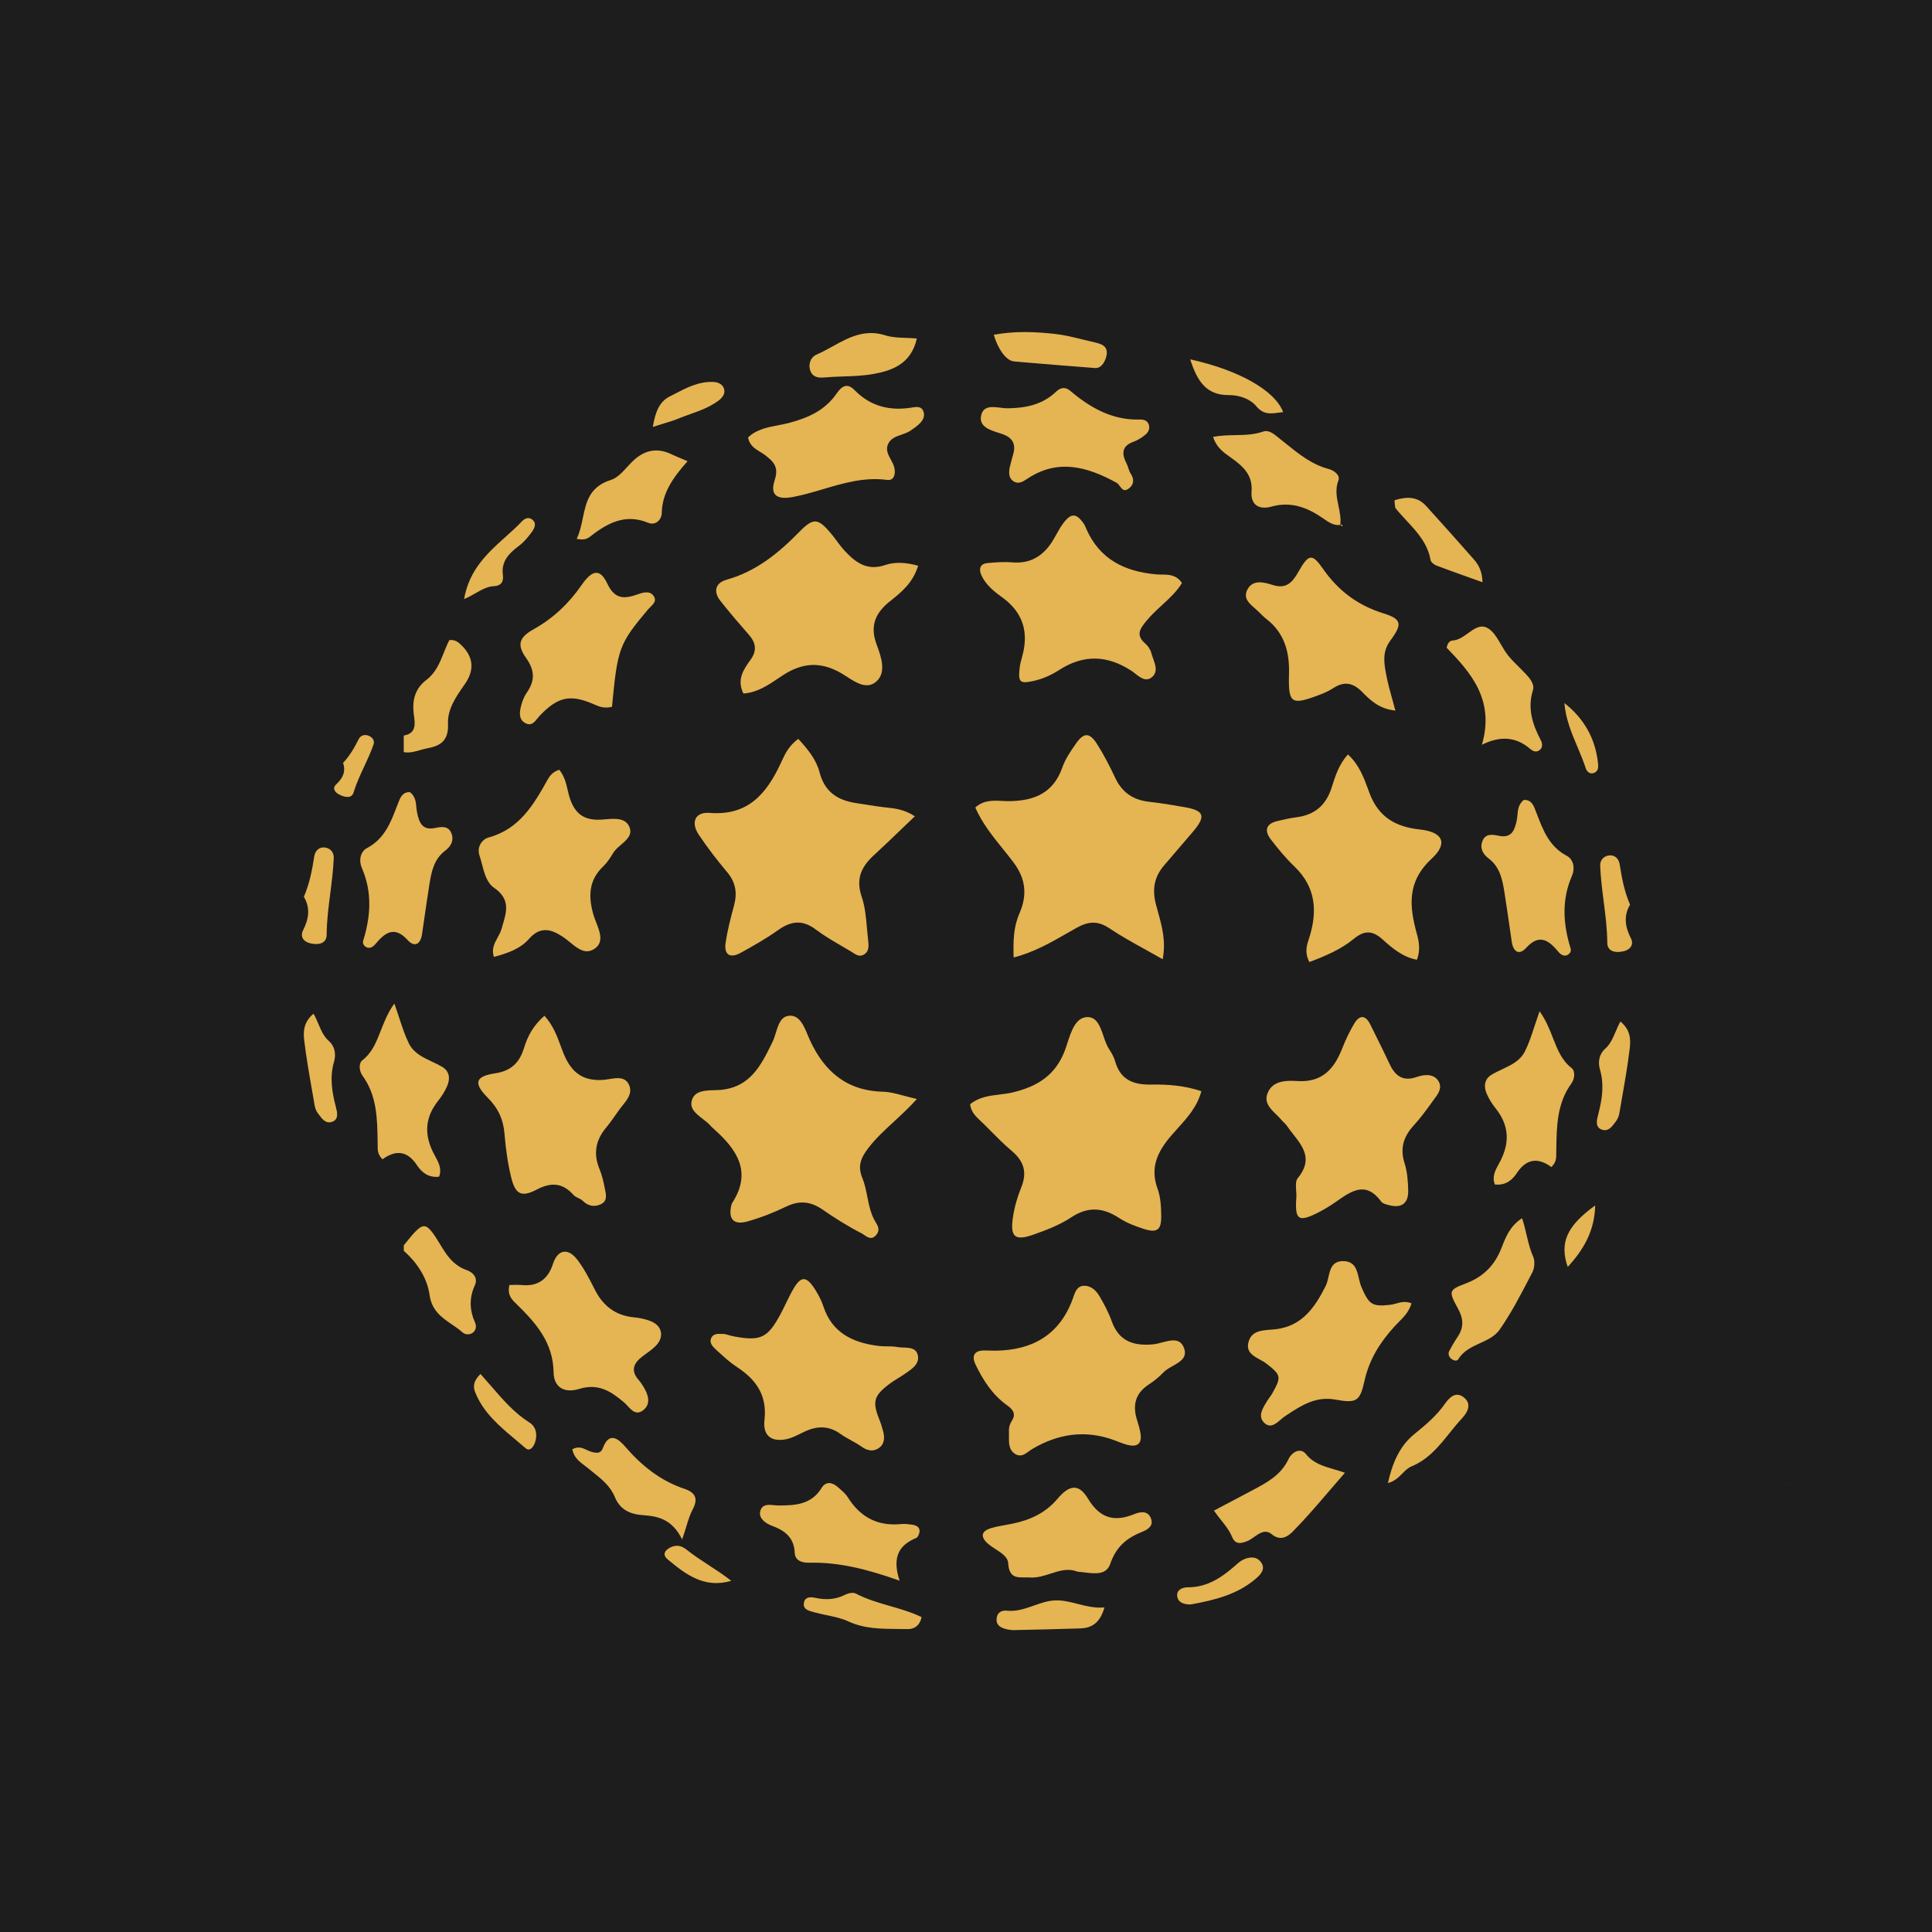
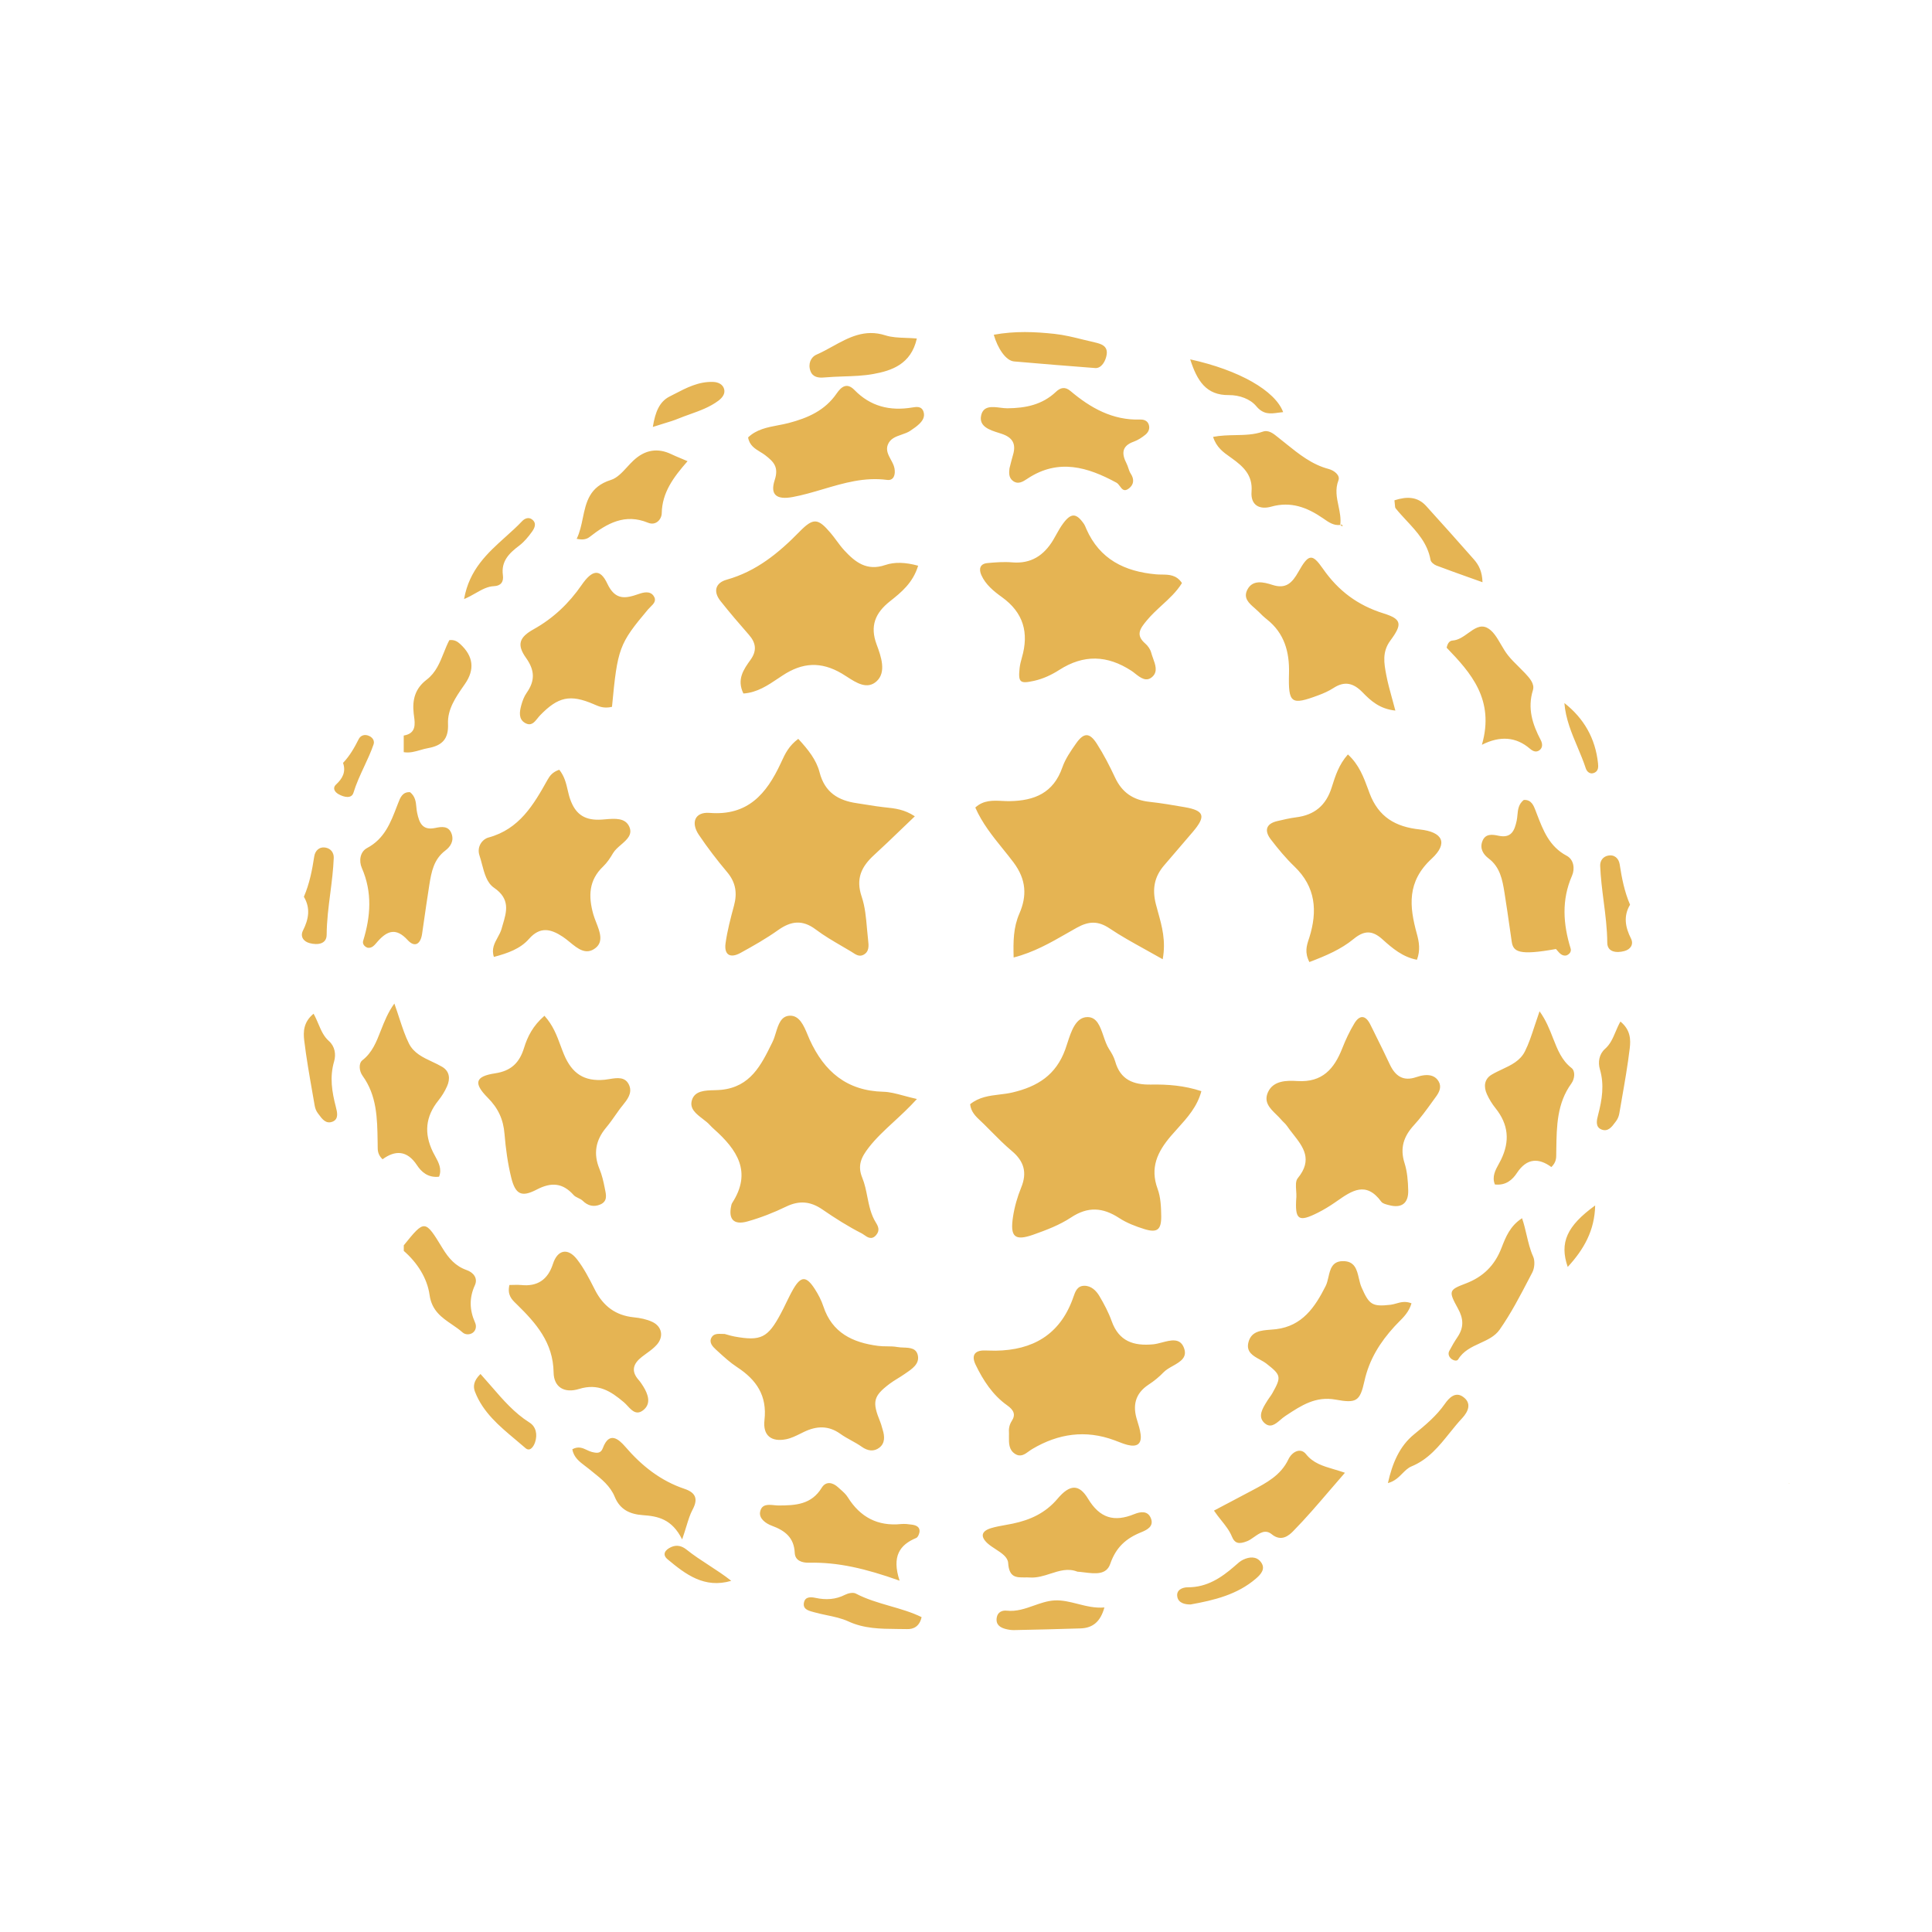
<svg xmlns="http://www.w3.org/2000/svg" width="64" height="64" viewBox="0 0 64 64" fill="none">
-   <rect width="64" height="64" fill="#1D1D1D" />
-   <path fill-rule="evenodd" clip-rule="evenodd" d="M34.933 11.06C34.282 10.99 33.624 10.96 32.919 11.089H32.92C33.05 11.542 33.32 11.949 33.592 11.973C34.485 12.052 35.382 12.123 36.278 12.192C36.486 12.208 36.63 11.96 36.661 11.74C36.699 11.458 36.478 11.391 36.265 11.342C36.14 11.314 36.016 11.283 35.891 11.253L35.891 11.253C35.574 11.174 35.256 11.095 34.933 11.06ZM25.769 14.089C25.416 14.156 25.058 14.225 24.782 14.49C24.824 14.751 25.006 14.862 25.181 14.969C25.239 15.004 25.297 15.039 25.348 15.079C25.631 15.298 25.804 15.471 25.663 15.903C25.503 16.392 25.726 16.563 26.257 16.465C26.599 16.402 26.935 16.302 27.271 16.203C27.956 16 28.642 15.798 29.387 15.898C29.608 15.927 29.671 15.721 29.63 15.51C29.611 15.41 29.56 15.317 29.509 15.224C29.426 15.069 29.343 14.917 29.407 14.74C29.484 14.529 29.674 14.464 29.865 14.398C29.968 14.362 30.072 14.327 30.158 14.268L30.169 14.26C30.265 14.195 30.364 14.128 30.448 14.047C30.561 13.94 30.646 13.809 30.594 13.643C30.532 13.447 30.359 13.476 30.221 13.498L30.216 13.499C29.48 13.621 28.836 13.464 28.306 12.92C28.051 12.659 27.867 12.815 27.716 13.033C27.327 13.599 26.765 13.845 26.122 14.014C26.007 14.044 25.888 14.066 25.769 14.089ZM39.154 19.314L39.154 19.313V19.314L39.154 19.314ZM38.48 19.033C38.719 19.035 38.97 19.038 39.154 19.314C38.979 19.6 38.733 19.826 38.486 20.052C38.312 20.213 38.137 20.374 37.986 20.557C37.767 20.822 37.609 21.035 37.94 21.32C38.028 21.396 38.107 21.511 38.136 21.623C38.152 21.682 38.174 21.744 38.197 21.808C38.273 22.018 38.352 22.238 38.19 22.403C37.984 22.612 37.783 22.453 37.606 22.315L37.606 22.315C37.563 22.281 37.522 22.248 37.482 22.222C36.681 21.7 35.899 21.672 35.087 22.194C34.835 22.355 34.558 22.486 34.253 22.554C33.794 22.655 33.725 22.612 33.775 22.139C33.788 22.018 33.818 21.898 33.852 21.782C34.089 20.961 33.906 20.295 33.188 19.779C32.921 19.587 32.649 19.367 32.508 19.05C32.422 18.855 32.457 18.677 32.706 18.653C32.979 18.627 33.257 18.606 33.528 18.629C34.153 18.683 34.579 18.401 34.887 17.89C34.924 17.828 34.96 17.764 34.995 17.7C35.064 17.577 35.133 17.453 35.217 17.341C35.482 16.983 35.655 16.991 35.908 17.357C35.934 17.395 35.952 17.439 35.969 17.482L35.969 17.482C35.975 17.495 35.98 17.509 35.986 17.522C36.429 18.528 37.255 18.933 38.299 19.026C38.357 19.031 38.418 19.032 38.48 19.033ZM29.483 19.917C29.856 19.622 30.241 19.309 30.414 18.742V18.74C29.987 18.623 29.631 18.613 29.325 18.717C28.715 18.925 28.331 18.625 27.967 18.23C27.876 18.131 27.796 18.023 27.715 17.914C27.65 17.826 27.585 17.738 27.515 17.656C27.101 17.17 26.948 17.139 26.486 17.612C25.793 18.32 25.054 18.927 24.075 19.202C23.7 19.306 23.616 19.593 23.867 19.909C24.17 20.292 24.488 20.663 24.81 21.03C25.044 21.297 25.077 21.556 24.865 21.853C24.634 22.175 24.398 22.504 24.626 22.973C25.078 22.945 25.439 22.701 25.787 22.467C25.833 22.436 25.879 22.406 25.924 22.376C26.583 21.941 27.198 21.906 27.887 22.312C27.942 22.344 27.998 22.381 28.056 22.418L28.056 22.418C28.368 22.62 28.73 22.855 29.043 22.564C29.366 22.263 29.189 21.749 29.04 21.351C28.812 20.742 28.989 20.307 29.483 19.917ZM13.374 24.366C13.793 24.297 13.75 23.98 13.715 23.72C13.711 23.695 13.708 23.67 13.705 23.645C13.65 23.176 13.754 22.805 14.134 22.515C14.438 22.283 14.572 21.947 14.703 21.618C14.76 21.476 14.816 21.335 14.885 21.205C15.053 21.187 15.148 21.247 15.241 21.331C15.682 21.733 15.736 22.175 15.402 22.657L15.363 22.713C15.095 23.099 14.82 23.496 14.841 23.98C14.863 24.488 14.639 24.7 14.178 24.783C14.092 24.798 14.007 24.822 13.923 24.847L13.923 24.847C13.745 24.898 13.567 24.949 13.374 24.916V24.366ZM13.374 41.255C14.069 40.394 14.076 40.391 14.664 41.357C14.862 41.682 15.088 41.943 15.459 42.073C15.679 42.15 15.838 42.339 15.731 42.575C15.538 42.998 15.553 43.398 15.737 43.812C15.791 43.932 15.767 44.068 15.666 44.145C15.567 44.221 15.415 44.221 15.323 44.138C15.214 44.041 15.092 43.957 14.97 43.874C14.636 43.646 14.303 43.419 14.23 42.896C14.153 42.344 13.825 41.828 13.376 41.438V41.254L13.374 41.255ZM33.111 36.257C32.773 36.298 32.431 36.34 32.137 36.579V36.58C32.163 36.834 32.33 36.99 32.496 37.145C32.529 37.176 32.561 37.206 32.593 37.237C32.673 37.316 32.753 37.397 32.832 37.477L32.832 37.477C33.054 37.701 33.276 37.925 33.517 38.127C33.924 38.467 34.032 38.845 33.827 39.342C33.701 39.65 33.607 39.98 33.557 40.309C33.455 40.973 33.614 41.117 34.23 40.9C34.66 40.748 35.1 40.581 35.477 40.332C36.038 39.959 36.532 39.996 37.073 40.348C37.325 40.513 37.619 40.625 37.908 40.715C38.333 40.847 38.472 40.74 38.467 40.286C38.463 39.983 38.45 39.661 38.347 39.382C38.091 38.684 38.337 38.162 38.783 37.637C38.856 37.551 38.932 37.467 39.009 37.382L39.009 37.382C39.332 37.024 39.662 36.659 39.797 36.146C39.225 35.958 38.677 35.918 38.129 35.928C37.547 35.938 37.114 35.772 36.942 35.16C36.901 35.015 36.821 34.878 36.738 34.751C36.66 34.63 36.606 34.473 36.553 34.318C36.444 34.001 36.337 33.688 36.019 33.692C35.635 33.698 35.485 34.162 35.359 34.552C35.335 34.627 35.312 34.698 35.288 34.764C34.979 35.614 34.37 35.993 33.54 36.189C33.401 36.222 33.256 36.24 33.111 36.257ZM38.517 31.777L38.516 31.776C38.627 31.17 38.492 30.687 38.364 30.226L38.364 30.226L38.364 30.226L38.364 30.226C38.338 30.132 38.312 30.038 38.288 29.945C38.163 29.447 38.24 29.045 38.56 28.67C38.696 28.51 38.833 28.351 38.97 28.192C39.151 27.981 39.333 27.77 39.513 27.558C39.955 27.039 39.897 26.852 39.248 26.739C38.858 26.671 38.466 26.604 38.073 26.561C37.541 26.503 37.169 26.253 36.94 25.762C36.759 25.375 36.563 24.993 36.333 24.635C36.092 24.258 35.9 24.263 35.643 24.632C35.47 24.879 35.291 25.137 35.193 25.418C34.898 26.267 34.272 26.527 33.439 26.539C33.362 26.54 33.283 26.536 33.203 26.532H33.203H33.203H33.203H33.203H33.203H33.203H33.203H33.203H33.203H33.203H33.203H33.203H33.203H33.203H33.203H33.203H33.203H33.203H33.203H33.203H33.203H33.203H33.203H33.203H33.203H33.203H33.203H33.203C32.899 26.517 32.58 26.5 32.308 26.751C32.538 27.274 32.882 27.7 33.22 28.119L33.22 28.119C33.34 28.268 33.46 28.416 33.574 28.568C34.005 29.143 34.019 29.685 33.769 30.262C33.566 30.728 33.564 31.184 33.578 31.718C34.244 31.548 34.801 31.229 35.35 30.914C35.456 30.854 35.561 30.793 35.667 30.734C36.061 30.514 36.372 30.497 36.757 30.755C37.121 31 37.506 31.213 37.928 31.447C38.116 31.551 38.312 31.66 38.516 31.776L38.516 31.777H38.517ZM27.148 25.579C27.043 25.171 26.77 24.829 26.444 24.476V24.475C26.128 24.71 26.006 24.974 25.89 25.226L25.86 25.29C25.391 26.295 24.774 27.03 23.507 26.928C23.024 26.889 22.874 27.244 23.149 27.653C23.438 28.083 23.755 28.495 24.088 28.891C24.373 29.23 24.427 29.584 24.315 29.999C24.204 30.41 24.094 30.826 24.035 31.247C23.982 31.629 24.187 31.755 24.529 31.567C24.955 31.333 25.382 31.091 25.777 30.81C26.203 30.508 26.582 30.459 27.021 30.789C27.296 30.996 27.596 31.171 27.896 31.346C27.992 31.402 28.088 31.458 28.183 31.515C28.204 31.527 28.224 31.541 28.245 31.554C28.353 31.625 28.466 31.699 28.599 31.631C28.799 31.53 28.779 31.326 28.758 31.148C28.743 31.02 28.732 30.89 28.72 30.76V30.76C28.689 30.399 28.657 30.036 28.544 29.703C28.342 29.107 28.536 28.709 28.951 28.328C29.258 28.048 29.556 27.76 29.871 27.457C30.012 27.322 30.155 27.183 30.305 27.041C29.96 26.812 29.648 26.779 29.337 26.746L29.293 26.742C29.103 26.721 28.913 26.691 28.724 26.66L28.724 26.66L28.724 26.66L28.724 26.66L28.724 26.66L28.724 26.66L28.724 26.66L28.724 26.66L28.724 26.66L28.724 26.66L28.724 26.66L28.724 26.66L28.724 26.66L28.724 26.66L28.724 26.66L28.724 26.66L28.724 26.66L28.724 26.66L28.724 26.66L28.724 26.66L28.724 26.66L28.724 26.66L28.724 26.66L28.724 26.66L28.724 26.66L28.724 26.66L28.724 26.66L28.723 26.66L28.723 26.66L28.723 26.66L28.723 26.66L28.723 26.66L28.723 26.66L28.723 26.66L28.723 26.66L28.723 26.66L28.723 26.66L28.723 26.66L28.723 26.66L28.723 26.66L28.723 26.66L28.723 26.66L28.723 26.66L28.723 26.66L28.723 26.66L28.723 26.66L28.723 26.66L28.723 26.66L28.723 26.66L28.723 26.66C28.612 26.642 28.501 26.623 28.39 26.608C27.766 26.519 27.319 26.249 27.148 25.579ZM30.374 36.406C30.111 36.696 29.849 36.937 29.602 37.165C29.296 37.448 29.012 37.71 28.774 38.019C28.532 38.333 28.396 38.608 28.564 39.016C28.646 39.216 28.689 39.429 28.731 39.643C28.79 39.938 28.849 40.233 29.013 40.497C29.096 40.63 29.152 40.76 29.025 40.911C28.877 41.088 28.732 40.985 28.625 40.908C28.598 40.889 28.573 40.872 28.552 40.861C28.097 40.63 27.662 40.354 27.241 40.064C26.848 39.794 26.475 39.761 26.041 39.971C25.631 40.17 25.198 40.339 24.76 40.462C24.304 40.59 24.122 40.387 24.224 39.935C24.23 39.905 24.238 39.874 24.255 39.849C24.921 38.819 24.411 38.08 23.652 37.403C23.606 37.363 23.562 37.319 23.521 37.275C23.454 37.199 23.364 37.13 23.275 37.062C23.054 36.892 22.831 36.721 22.923 36.436C23.022 36.13 23.357 36.122 23.663 36.114C23.743 36.111 23.82 36.109 23.891 36.102C24.859 36.005 25.213 35.284 25.573 34.552L25.591 34.515C25.635 34.426 25.668 34.32 25.7 34.214C25.784 33.942 25.868 33.666 26.149 33.647C26.481 33.624 26.629 33.98 26.754 34.281C26.776 34.336 26.798 34.389 26.82 34.437C27.305 35.5 28.05 36.135 29.262 36.166C29.473 36.171 29.683 36.227 29.938 36.296L29.938 36.296L29.938 36.296L29.939 36.296C30.07 36.331 30.213 36.37 30.375 36.406H30.374ZM43.375 31.87L43.375 31.869C43.915 31.664 44.416 31.453 44.84 31.105C45.178 30.828 45.448 30.802 45.795 31.116C46.12 31.41 46.472 31.708 46.938 31.793C47.057 31.476 47.008 31.197 46.936 30.938C46.684 30.022 46.6 29.209 47.425 28.446C47.983 27.93 47.791 27.557 47.031 27.477C46.23 27.391 45.664 27.068 45.366 26.27C45.353 26.233 45.339 26.197 45.326 26.16C45.177 25.755 45.02 25.328 44.651 24.992C44.353 25.325 44.235 25.702 44.12 26.065L44.113 26.087C43.925 26.683 43.543 26.999 42.934 27.075C42.722 27.102 42.513 27.152 42.305 27.201C41.924 27.292 41.884 27.528 42.097 27.806C42.338 28.12 42.593 28.429 42.879 28.703C43.587 29.382 43.648 30.179 43.373 31.058C43.366 31.078 43.36 31.098 43.353 31.118C43.285 31.328 43.212 31.55 43.375 31.869L43.374 31.87H43.375ZM42.937 39.442V39.442V39.442V39.442V39.442V39.442V39.442V39.442V39.442V39.442V39.442V39.442V39.442V39.442V39.442V39.442V39.442V39.442V39.443V39.443V39.443V39.443V39.443V39.443V39.443V39.443V39.443V39.443V39.443V39.443V39.443V39.443V39.443V39.443V39.443V39.443V39.443V39.443V39.443V39.443V39.443V39.443V39.443V39.443V39.443C42.942 39.518 42.947 39.592 42.944 39.659H42.943C42.89 40.416 43.008 40.5 43.669 40.166C43.86 40.069 44.043 39.957 44.219 39.836L44.298 39.781C44.779 39.447 45.253 39.117 45.757 39.808C45.799 39.865 45.896 39.891 45.978 39.913L46.003 39.919C46.422 40.035 46.66 39.868 46.649 39.434C46.642 39.13 46.618 38.814 46.527 38.528C46.369 38.03 46.498 37.645 46.838 37.274C47.055 37.038 47.245 36.776 47.434 36.515L47.434 36.515L47.434 36.515L47.434 36.514L47.434 36.514L47.434 36.514L47.435 36.514L47.435 36.513L47.435 36.513L47.435 36.513C47.479 36.452 47.523 36.392 47.567 36.331C47.676 36.182 47.764 36.008 47.657 35.823C47.555 35.646 47.377 35.597 47.183 35.618C47.093 35.628 47.003 35.651 46.916 35.681C46.482 35.83 46.219 35.645 46.038 35.258C45.878 34.915 45.71 34.576 45.541 34.237L45.541 34.236L45.541 34.236L45.541 34.236L45.541 34.236L45.541 34.236L45.541 34.236L45.541 34.235L45.541 34.235L45.539 34.232L45.484 34.12L45.394 33.94C45.24 33.627 45.043 33.606 44.864 33.903C44.707 34.163 44.576 34.442 44.465 34.725C44.197 35.406 43.807 35.863 42.977 35.811C42.636 35.789 42.183 35.788 42.005 36.177C41.854 36.506 42.067 36.714 42.276 36.918C42.336 36.977 42.396 37.035 42.447 37.096C42.472 37.126 42.5 37.153 42.527 37.18L42.528 37.18C42.566 37.217 42.604 37.255 42.633 37.298C42.696 37.39 42.766 37.48 42.837 37.57C43.168 37.992 43.497 38.413 42.989 39.03C42.915 39.12 42.926 39.281 42.937 39.442ZM33.424 47.479C33.413 47.345 33.426 47.211 33.518 47.068C33.648 46.865 33.591 46.714 33.363 46.553C32.886 46.216 32.567 45.726 32.316 45.203C32.178 44.914 32.271 44.731 32.618 44.736C32.664 44.736 32.71 44.738 32.756 44.739C32.832 44.742 32.908 44.744 32.985 44.743C34.203 44.726 35.095 44.22 35.532 43.037C35.541 43.013 35.55 42.988 35.558 42.963C35.621 42.782 35.684 42.597 35.917 42.593C36.148 42.59 36.315 42.756 36.423 42.94C36.577 43.203 36.723 43.476 36.825 43.762C37.064 44.434 37.552 44.594 38.204 44.532C38.293 44.523 38.392 44.497 38.492 44.471C38.777 44.396 39.075 44.317 39.208 44.621C39.358 44.963 39.103 45.106 38.849 45.25C38.737 45.313 38.626 45.376 38.548 45.456C38.401 45.609 38.233 45.748 38.054 45.864C37.597 46.163 37.511 46.567 37.672 47.06C37.718 47.205 37.762 47.352 37.783 47.503C37.831 47.849 37.649 47.941 37.347 47.863C37.239 47.835 37.135 47.795 37.031 47.754C36.992 47.739 36.954 47.724 36.915 47.71C35.961 47.357 35.058 47.489 34.196 48C34.158 48.022 34.12 48.05 34.082 48.077C33.946 48.177 33.807 48.277 33.627 48.163C33.416 48.029 33.42 47.807 33.423 47.579L33.423 47.579C33.424 47.546 33.425 47.512 33.424 47.479ZM24.008 44.19C24.035 44.197 24.065 44.206 24.097 44.215L24.097 44.215L24.097 44.215C24.168 44.236 24.249 44.259 24.332 44.274C25.205 44.433 25.436 44.319 25.866 43.512C25.927 43.398 25.984 43.282 26.04 43.165L26.04 43.165C26.117 43.007 26.194 42.848 26.282 42.696C26.535 42.264 26.712 42.266 26.992 42.701C27.107 42.879 27.209 43.074 27.275 43.275C27.564 44.154 28.249 44.476 29.088 44.584C29.184 44.597 29.282 44.598 29.38 44.599H29.38C29.497 44.6 29.614 44.601 29.727 44.622C29.789 44.634 29.858 44.636 29.928 44.639H29.928C30.142 44.647 30.364 44.655 30.408 44.918C30.453 45.185 30.217 45.345 30.005 45.489L29.953 45.525L29.936 45.536C29.87 45.582 29.802 45.624 29.733 45.666L29.733 45.666C29.645 45.72 29.557 45.774 29.475 45.836C28.927 46.249 28.885 46.432 29.159 47.102C29.182 47.159 29.199 47.217 29.215 47.276C29.224 47.305 29.232 47.335 29.241 47.364C29.308 47.581 29.32 47.809 29.131 47.955C28.951 48.094 28.747 48.069 28.546 47.926C28.435 47.847 28.316 47.781 28.196 47.715C28.075 47.648 27.953 47.581 27.842 47.501C27.446 47.215 27.05 47.233 26.634 47.433C26.596 47.45 26.559 47.469 26.522 47.488L26.522 47.488C26.366 47.565 26.209 47.643 26.045 47.676C25.553 47.775 25.265 47.556 25.324 47.044C25.417 46.229 25.057 45.708 24.418 45.289C24.19 45.14 23.985 44.953 23.782 44.767L23.714 44.705C23.604 44.605 23.48 44.471 23.568 44.309C23.64 44.176 23.78 44.182 23.933 44.188L23.933 44.188C23.957 44.188 23.982 44.189 24.008 44.19ZM18.806 26.175C18.754 25.95 18.7 25.715 18.525 25.497V25.499C18.305 25.574 18.213 25.698 18.139 25.83C17.675 26.66 17.205 27.466 16.182 27.744C15.976 27.8 15.786 28.048 15.884 28.341C15.915 28.434 15.941 28.532 15.967 28.632C16.047 28.935 16.128 29.245 16.364 29.407C16.909 29.779 16.785 30.197 16.652 30.64C16.639 30.685 16.626 30.73 16.613 30.775C16.586 30.871 16.536 30.961 16.486 31.053C16.381 31.244 16.274 31.44 16.361 31.699C16.823 31.577 17.238 31.428 17.523 31.103C17.895 30.678 18.252 30.775 18.639 31.029C18.716 31.079 18.794 31.143 18.872 31.207L18.872 31.207C19.14 31.427 19.417 31.655 19.735 31.398C19.996 31.186 19.868 30.858 19.748 30.552C19.713 30.461 19.678 30.372 19.654 30.288C19.486 29.689 19.501 29.158 19.983 28.7C20.113 28.576 20.217 28.417 20.309 28.26C20.371 28.157 20.473 28.069 20.574 27.982C20.77 27.812 20.962 27.646 20.846 27.385C20.712 27.086 20.37 27.114 20.058 27.14C19.981 27.147 19.907 27.153 19.838 27.154C19.333 27.163 19.053 26.943 18.888 26.476C18.853 26.379 18.83 26.278 18.806 26.175ZM18.037 33.65C18.322 33.966 18.449 34.311 18.571 34.642C18.608 34.741 18.644 34.839 18.684 34.934C18.946 35.559 19.349 35.833 20.031 35.768C20.081 35.763 20.134 35.754 20.19 35.745L20.19 35.745C20.44 35.704 20.726 35.656 20.847 35.961C20.948 36.217 20.78 36.426 20.619 36.626C20.581 36.673 20.543 36.72 20.51 36.767C20.476 36.814 20.443 36.861 20.41 36.908L20.41 36.908L20.41 36.908C20.302 37.062 20.195 37.215 20.075 37.358C19.729 37.774 19.65 38.22 19.859 38.725C19.94 38.92 19.989 39.132 20.03 39.34C20.034 39.362 20.038 39.384 20.043 39.406L20.043 39.406C20.082 39.592 20.125 39.795 19.888 39.899C19.678 39.99 19.477 39.95 19.302 39.776C19.262 39.737 19.208 39.711 19.155 39.686C19.097 39.658 19.041 39.631 19.002 39.587C18.64 39.182 18.262 39.154 17.78 39.406C17.276 39.669 17.074 39.567 16.936 39.014C16.82 38.542 16.753 38.053 16.713 37.567C16.675 37.085 16.505 36.712 16.155 36.361C15.674 35.877 15.744 35.654 16.403 35.555C16.938 35.474 17.209 35.2 17.359 34.715C17.475 34.338 17.651 33.984 18.034 33.65H18.037ZM45.139 22.937C45.406 23.212 45.701 23.484 46.223 23.539C46.188 23.404 46.152 23.275 46.118 23.15L46.117 23.148L46.117 23.148L46.117 23.147L46.117 23.147L46.117 23.147L46.117 23.145L46.117 23.145L46.116 23.145C46.041 22.87 45.97 22.615 45.921 22.356C45.849 21.971 45.779 21.596 46.057 21.22C46.461 20.675 46.434 20.508 45.836 20.321C44.977 20.053 44.335 19.574 43.824 18.84C43.465 18.324 43.348 18.346 43.011 18.943C42.803 19.312 42.596 19.521 42.149 19.375C41.858 19.281 41.5 19.196 41.325 19.525C41.173 19.808 41.372 19.981 41.563 20.146C41.61 20.187 41.656 20.228 41.697 20.269C41.782 20.357 41.871 20.442 41.967 20.517C42.547 20.975 42.718 21.596 42.7 22.303C42.673 23.305 42.765 23.371 43.678 23.03C43.849 22.967 44.019 22.891 44.172 22.792C44.544 22.55 44.837 22.626 45.139 22.937ZM46.757 43.176C46.676 43.455 46.498 43.632 46.329 43.801C46.285 43.846 46.241 43.89 46.2 43.935C45.717 44.462 45.357 45.033 45.199 45.749C45.05 46.423 44.933 46.49 44.241 46.364C43.584 46.244 43.106 46.559 42.614 46.883L42.563 46.917C42.515 46.949 42.467 46.99 42.418 47.032C42.251 47.175 42.075 47.326 41.872 47.125C41.662 46.915 41.825 46.653 41.965 46.428L41.996 46.378C42.017 46.344 42.041 46.311 42.065 46.278C42.095 46.236 42.125 46.195 42.149 46.151C42.454 45.607 42.438 45.552 41.951 45.171C41.887 45.122 41.81 45.079 41.733 45.037C41.506 44.912 41.275 44.784 41.356 44.465C41.45 44.096 41.773 44.072 42.086 44.048H42.086C42.149 44.044 42.212 44.039 42.273 44.031C43.139 43.923 43.557 43.308 43.913 42.603C43.957 42.516 43.982 42.411 44.006 42.305C44.065 42.048 44.126 41.787 44.469 41.777C44.88 41.765 44.949 42.062 45.016 42.353C45.04 42.455 45.064 42.556 45.102 42.643C45.355 43.221 45.454 43.292 46.066 43.222C46.127 43.215 46.188 43.197 46.25 43.18C46.397 43.138 46.553 43.093 46.758 43.174L46.757 43.176ZM17.02 42.564C16.975 42.565 16.927 42.567 16.875 42.567H16.875C16.799 42.897 16.952 43.045 17.094 43.183L17.119 43.207C17.759 43.834 18.324 44.474 18.339 45.465C18.346 45.947 18.688 46.164 19.182 46.011C19.815 45.815 20.231 46.083 20.664 46.449C20.705 46.483 20.745 46.526 20.786 46.57C20.936 46.732 21.097 46.904 21.335 46.691C21.57 46.481 21.466 46.184 21.314 45.935C21.266 45.857 21.215 45.78 21.155 45.712C20.889 45.41 20.982 45.165 21.268 44.944C21.314 44.908 21.362 44.873 21.41 44.838C21.536 44.747 21.663 44.655 21.762 44.541C21.995 44.271 21.927 43.939 21.606 43.788C21.417 43.7 21.2 43.658 20.991 43.637C20.39 43.575 19.984 43.265 19.712 42.735L19.68 42.672C19.511 42.34 19.339 42.004 19.112 41.714C18.805 41.321 18.465 41.404 18.317 41.869C18.149 42.392 17.799 42.625 17.267 42.568C17.189 42.56 17.11 42.562 17.02 42.564ZM20.272 23.415C20.011 23.476 19.854 23.408 19.696 23.34L19.663 23.325C18.888 22.994 18.49 23.079 17.892 23.695C17.863 23.725 17.835 23.76 17.807 23.795C17.7 23.929 17.592 24.065 17.39 23.947C17.173 23.821 17.21 23.578 17.266 23.369C17.305 23.224 17.36 23.073 17.446 22.951C17.724 22.554 17.723 22.212 17.425 21.793C17.111 21.352 17.203 21.109 17.677 20.845C18.328 20.482 18.846 19.988 19.268 19.378C19.62 18.869 19.881 18.829 20.119 19.335C20.379 19.888 20.714 19.832 21.149 19.68C21.322 19.619 21.532 19.568 21.651 19.739C21.761 19.897 21.651 20.003 21.546 20.106L21.546 20.106L21.546 20.106L21.546 20.106L21.546 20.106L21.546 20.106L21.546 20.106L21.546 20.106L21.546 20.106L21.546 20.106L21.546 20.106L21.546 20.106L21.546 20.106L21.546 20.106L21.546 20.106L21.546 20.106L21.546 20.106L21.546 20.106L21.546 20.106L21.546 20.106L21.546 20.106L21.546 20.106L21.546 20.106L21.546 20.106L21.546 20.106L21.546 20.106L21.546 20.106L21.546 20.106L21.546 20.106L21.546 20.106L21.546 20.106L21.546 20.106L21.546 20.106L21.546 20.106L21.546 20.106L21.546 20.106C21.517 20.134 21.49 20.161 21.466 20.189C20.508 21.33 20.457 21.467 20.273 23.415H20.272ZM33.477 15.37L33.477 15.37L33.477 15.37L33.477 15.37L33.477 15.37L33.477 15.37L33.477 15.37L33.477 15.37L33.477 15.37L33.477 15.37L33.477 15.37L33.477 15.369L33.477 15.369L33.477 15.369L33.477 15.369L33.477 15.369L33.477 15.369L33.477 15.369L33.477 15.369L33.477 15.369L33.477 15.369L33.477 15.369L33.477 15.369L33.477 15.369L33.477 15.369L33.477 15.369L33.477 15.369L33.477 15.369L33.477 15.369L33.477 15.369L33.477 15.369L33.477 15.369L33.477 15.369L33.477 15.369L33.477 15.369C33.503 15.267 33.529 15.165 33.559 15.064C33.664 14.704 33.545 14.491 33.179 14.37C33.15 14.36 33.119 14.35 33.087 14.34C32.788 14.246 32.42 14.13 32.502 13.761C32.574 13.435 32.87 13.472 33.14 13.506C33.223 13.516 33.303 13.526 33.374 13.525C33.979 13.519 34.525 13.409 34.978 12.981C35.127 12.839 35.28 12.8 35.459 12.951C36.126 13.515 36.857 13.927 37.771 13.898C37.887 13.894 38.017 13.932 38.058 14.077C38.097 14.212 38.035 14.324 37.944 14.399C37.828 14.494 37.695 14.581 37.555 14.631C37.152 14.775 37.153 15.032 37.319 15.355C37.343 15.402 37.36 15.453 37.377 15.504L37.377 15.504C37.399 15.57 37.42 15.636 37.458 15.692C37.581 15.88 37.559 16.055 37.398 16.179C37.241 16.302 37.17 16.205 37.098 16.107C37.064 16.061 37.029 16.014 36.985 15.99C36.032 15.471 35.064 15.181 34.047 15.849L34.026 15.863C33.888 15.954 33.723 16.063 33.548 15.925C33.412 15.819 33.423 15.658 33.441 15.504L33.442 15.507C33.454 15.461 33.465 15.416 33.477 15.37L33.477 15.37ZM34.799 52.129C35.092 52.034 35.38 51.942 35.683 52.061L35.685 52.063C35.76 52.068 35.838 52.078 35.916 52.087L35.916 52.087L35.916 52.087L35.916 52.087C36.278 52.132 36.649 52.177 36.777 51.808C36.969 51.252 37.304 50.959 37.806 50.757C37.997 50.679 38.233 50.563 38.124 50.293C38.021 50.035 37.776 50.075 37.575 50.157C36.909 50.429 36.433 50.295 36.041 49.644C35.745 49.153 35.438 49.168 35.033 49.647C34.633 50.12 34.132 50.349 33.553 50.471C33.469 50.489 33.385 50.504 33.3 50.519C33.145 50.547 32.989 50.574 32.839 50.619C32.51 50.716 32.464 50.898 32.716 51.127C32.792 51.195 32.887 51.257 32.982 51.319C33.184 51.45 33.385 51.581 33.397 51.778C33.428 52.258 33.663 52.256 33.943 52.254H33.943H33.943H33.943H33.943H33.943H33.943H33.943H33.943H33.943H33.943H33.943H33.943H33.943H33.943H33.943H33.944H33.944H33.944H33.944H33.944H33.944H33.944H33.944H33.944H33.944H33.944H33.944H33.944H33.944H33.944C34.002 52.253 34.062 52.253 34.122 52.257C34.357 52.271 34.58 52.2 34.799 52.129ZM51.892 31.65C51.749 31.68 51.663 31.578 51.581 31.481L51.581 31.481C51.568 31.466 51.556 31.451 51.543 31.437C51.226 31.08 50.932 30.988 50.557 31.398C50.32 31.658 50.127 31.531 50.078 31.194L50.028 30.848C49.967 30.42 49.905 29.992 49.837 29.565C49.769 29.141 49.691 28.722 49.311 28.436C49.135 28.303 49.017 28.113 49.101 27.878C49.197 27.605 49.435 27.641 49.641 27.685C50.066 27.776 50.171 27.515 50.242 27.187C50.255 27.126 50.261 27.063 50.267 26.999C50.284 26.821 50.301 26.639 50.477 26.499C50.728 26.484 50.804 26.684 50.872 26.862L50.882 26.89L50.911 26.965C51.12 27.511 51.325 28.045 51.9 28.349C52.134 28.473 52.177 28.777 52.075 29.009C51.723 29.814 51.78 30.612 52.03 31.424C52.055 31.507 52.011 31.601 51.893 31.649L51.892 31.65ZM51.446 34.391C51.333 34.101 51.213 33.794 51 33.501V33.499C50.937 33.678 50.883 33.841 50.833 33.993C50.73 34.308 50.642 34.575 50.517 34.824C50.359 35.142 50.057 35.283 49.754 35.425C49.638 35.48 49.522 35.534 49.414 35.599C49.165 35.746 49.144 35.998 49.255 36.245C49.33 36.411 49.428 36.571 49.542 36.712C49.969 37.246 50.024 37.801 49.722 38.419C49.7 38.464 49.675 38.51 49.65 38.555C49.536 38.761 49.416 38.98 49.52 39.237C49.891 39.28 50.11 39.07 50.25 38.856C50.583 38.351 50.98 38.359 51.391 38.66C51.553 38.502 51.553 38.36 51.553 38.227C51.553 38.21 51.553 38.193 51.553 38.176L51.555 38.055C51.566 37.301 51.578 36.548 52.053 35.893C52.168 35.734 52.189 35.48 52.058 35.378C51.734 35.127 51.596 34.773 51.446 34.391ZM29.802 52.362L29.8 52.362C29.535 51.555 29.804 51.174 30.351 50.947C30.411 50.921 30.462 50.795 30.462 50.716C30.462 50.572 30.336 50.525 30.215 50.507C30.095 50.49 29.971 50.474 29.851 50.486C29.074 50.564 28.496 50.258 28.085 49.6C28.023 49.499 27.93 49.417 27.838 49.336C27.815 49.315 27.791 49.294 27.768 49.273C27.585 49.103 27.36 49.058 27.221 49.283C26.879 49.843 26.353 49.87 25.788 49.871C25.744 49.871 25.695 49.866 25.645 49.861C25.448 49.842 25.227 49.82 25.179 50.087C25.14 50.304 25.367 50.468 25.568 50.542C26 50.701 26.304 50.93 26.327 51.442C26.339 51.703 26.576 51.773 26.802 51.767C27.753 51.746 28.665 51.958 29.8 52.362L29.801 52.363L29.802 52.362ZM44.405 17.389L44.402 17.386L44.4 17.389L44.397 17.39C44.426 17.179 44.383 16.972 44.34 16.764C44.281 16.486 44.223 16.205 44.338 15.911C44.4 15.749 44.206 15.587 44.012 15.535C43.46 15.39 43.031 15.044 42.602 14.7L42.602 14.699C42.534 14.645 42.466 14.59 42.397 14.536C42.377 14.52 42.356 14.503 42.335 14.486L42.335 14.486C42.184 14.363 42.022 14.232 41.832 14.299C41.54 14.402 41.236 14.408 40.922 14.414C40.683 14.419 40.437 14.424 40.185 14.472C40.294 14.819 40.528 14.984 40.749 15.14L40.801 15.177C41.187 15.454 41.502 15.741 41.459 16.283C41.423 16.738 41.724 16.892 42.11 16.784C42.763 16.6 43.3 16.808 43.823 17.166L43.857 17.19C44.014 17.299 44.182 17.417 44.397 17.39L44.396 17.396L44.391 17.403L44.395 17.402L44.395 17.406L44.397 17.401C44.403 17.4 44.407 17.398 44.412 17.397C44.463 17.454 44.499 17.429 44.457 17.39C44.45 17.384 44.445 17.379 44.44 17.374C44.444 17.363 44.435 17.353 44.43 17.351C44.424 17.349 44.422 17.355 44.44 17.374C44.438 17.382 44.43 17.39 44.412 17.397L44.405 17.389L44.406 17.389H44.405ZM44.553 48.786L44.553 48.787C44.428 48.743 44.307 48.707 44.191 48.673C43.822 48.564 43.501 48.469 43.263 48.17C43.08 47.941 42.798 48.093 42.679 48.344C42.429 48.87 41.958 49.119 41.483 49.37L41.457 49.384C41.194 49.523 40.931 49.663 40.65 49.811L40.645 49.813L40.214 50.041C40.292 50.157 40.375 50.26 40.454 50.36L40.454 50.36C40.596 50.538 40.728 50.703 40.808 50.9C40.907 51.14 41.053 51.157 41.314 51.053C41.391 51.023 41.467 50.969 41.545 50.914C41.729 50.785 41.917 50.652 42.125 50.822C42.445 51.086 42.699 50.863 42.837 50.723C43.258 50.294 43.65 49.837 44.065 49.352L44.066 49.352L44.066 49.352L44.066 49.352L44.068 49.349C44.225 49.166 44.386 48.978 44.553 48.787L44.553 48.787V48.786ZM49.09 24.672L49.09 24.673V24.672L49.09 24.672ZM49.09 24.672C49.522 23.174 48.717 22.281 47.922 21.456C47.96 21.277 48.036 21.224 48.124 21.218C48.313 21.204 48.478 21.086 48.636 20.972C48.839 20.826 49.032 20.688 49.251 20.791C49.452 20.886 49.586 21.116 49.722 21.35C49.796 21.476 49.87 21.603 49.956 21.71C50.062 21.844 50.184 21.964 50.306 22.084L50.306 22.084L50.306 22.084L50.306 22.084L50.306 22.084C50.379 22.156 50.452 22.229 50.522 22.303C50.669 22.461 50.844 22.653 50.78 22.862C50.593 23.467 50.765 23.994 51.04 24.518C51.097 24.627 51.112 24.766 50.998 24.851C50.891 24.931 50.785 24.891 50.68 24.801C50.224 24.409 49.694 24.366 49.09 24.672ZM50.42 40.354C50.485 40.547 50.53 40.735 50.572 40.917C50.63 41.164 50.686 41.4 50.787 41.623C50.853 41.768 50.835 42.006 50.76 42.151L50.653 42.356L50.653 42.356C50.352 42.934 50.049 43.516 49.677 44.047C49.522 44.268 49.276 44.381 49.027 44.495C48.751 44.622 48.471 44.751 48.303 45.033C48.26 45.103 48.133 45.067 48.062 45C47.99 44.932 47.964 44.838 48.009 44.752C48.093 44.591 48.186 44.434 48.287 44.284C48.496 43.971 48.482 43.682 48.298 43.349C47.98 42.771 47.988 42.731 48.55 42.519C49.133 42.298 49.514 41.919 49.737 41.343L49.74 41.336C49.878 40.981 50.021 40.612 50.42 40.355V40.354ZM21.921 17.003C21.933 16.319 22.302 15.817 22.776 15.278L22.775 15.277C22.683 15.237 22.607 15.205 22.54 15.177L22.539 15.177L22.539 15.177C22.418 15.126 22.329 15.089 22.242 15.047C21.788 14.829 21.37 14.897 20.99 15.249C20.917 15.317 20.846 15.393 20.776 15.47L20.776 15.47C20.609 15.652 20.441 15.835 20.236 15.899C19.523 16.122 19.415 16.639 19.306 17.163C19.257 17.399 19.208 17.636 19.103 17.849C19.321 17.895 19.438 17.86 19.536 17.784C20.11 17.337 20.701 17.001 21.466 17.316C21.732 17.425 21.917 17.199 21.921 17.003ZM22.597 50.995C22.256 50.312 21.785 50.226 21.294 50.191C20.87 50.161 20.539 50.011 20.364 49.585C20.218 49.227 19.925 48.993 19.634 48.761C19.591 48.727 19.549 48.693 19.507 48.658C19.467 48.626 19.426 48.595 19.385 48.564C19.195 48.42 19.002 48.274 18.96 48.008C19.159 47.9 19.303 47.968 19.44 48.032C19.494 48.058 19.547 48.083 19.602 48.097C19.765 48.137 19.9 48.161 19.971 47.968C20.181 47.403 20.496 47.673 20.71 47.921C21.255 48.555 21.88 49.053 22.675 49.32C23.047 49.445 23.134 49.653 22.941 50.012C22.859 50.165 22.807 50.333 22.736 50.564C22.698 50.688 22.654 50.829 22.597 50.995V50.995ZM46.194 16.573C46.609 16.439 46.959 16.45 47.241 16.759C47.776 17.346 48.302 17.94 48.827 18.534C48.99 18.72 49.099 18.935 49.11 19.287C48.966 19.236 48.826 19.186 48.689 19.137C48.306 19 47.943 18.871 47.582 18.734C47.503 18.703 47.402 18.622 47.389 18.55C47.291 17.997 46.94 17.619 46.589 17.242C46.467 17.11 46.345 16.979 46.234 16.841C46.214 16.817 46.211 16.778 46.207 16.717C46.204 16.679 46.201 16.632 46.193 16.574L46.194 16.573ZM28.925 12.39C29.527 12.282 30.18 12.072 30.371 11.214L30.37 11.213C30.244 11.202 30.122 11.197 30.005 11.193C29.761 11.184 29.536 11.175 29.33 11.109C28.643 10.889 28.109 11.183 27.578 11.476C27.404 11.572 27.23 11.668 27.051 11.746C26.853 11.832 26.762 12.059 26.847 12.29C26.923 12.5 27.122 12.521 27.301 12.504C27.512 12.485 27.726 12.478 27.939 12.47C28.273 12.459 28.606 12.448 28.925 12.39ZM30.529 53.57C30.46 53.886 30.251 53.973 30.047 53.966C29.935 53.963 29.823 53.962 29.712 53.962H29.712H29.712H29.712H29.712C29.169 53.957 28.628 53.953 28.105 53.712C27.88 53.608 27.631 53.556 27.381 53.504C27.241 53.474 27.101 53.445 26.964 53.406L26.932 53.397C26.77 53.353 26.576 53.3 26.637 53.067C26.685 52.884 26.874 52.901 27.021 52.933C27.361 53.005 27.681 52.989 27.998 52.827C28.098 52.776 28.26 52.742 28.348 52.788C28.709 52.978 29.099 53.09 29.488 53.203L29.488 53.203L29.488 53.203L29.488 53.203L29.488 53.203L29.488 53.203L29.488 53.203C29.845 53.306 30.2 53.408 30.53 53.57H30.529ZM53.987 34.729C54.022 34.441 54.017 34.118 53.679 33.84V33.839C53.614 33.954 53.564 34.07 53.517 34.182C53.427 34.394 53.342 34.592 53.17 34.744C52.969 34.921 52.931 35.191 52.998 35.419C53.15 35.937 53.071 36.426 52.94 36.929L52.94 36.93C52.897 37.092 52.836 37.326 53.044 37.413C53.265 37.506 53.394 37.33 53.509 37.173C53.52 37.158 53.531 37.142 53.542 37.128C53.594 37.058 53.629 36.964 53.643 36.877C53.669 36.726 53.695 36.575 53.722 36.424L53.722 36.422L53.722 36.422L53.722 36.422L53.722 36.422L53.722 36.421L53.722 36.421L53.722 36.421L53.722 36.421L53.722 36.421L53.722 36.421L53.722 36.421L53.722 36.421L53.722 36.421L53.722 36.42L53.722 36.42L53.722 36.42L53.722 36.42L53.722 36.42L53.722 36.42C53.821 35.858 53.919 35.295 53.987 34.729ZM45.976 49.129L45.976 49.129C46.196 49.072 46.331 48.937 46.456 48.81C46.551 48.715 46.64 48.625 46.758 48.576C47.316 48.346 47.67 47.906 48.024 47.465L48.024 47.465C48.159 47.298 48.293 47.131 48.438 46.976C48.639 46.76 48.761 46.482 48.466 46.272C48.209 46.088 48 46.308 47.863 46.504C47.582 46.907 47.218 47.208 46.841 47.516C46.358 47.91 46.123 48.475 45.976 49.129L45.975 49.129H45.976ZM36.585 53.249L36.585 53.249H36.586L36.585 53.249ZM35.703 53.132C35.984 53.203 36.271 53.276 36.585 53.249C36.458 53.708 36.211 53.93 35.794 53.943C35.061 53.967 34.328 53.984 33.594 53.999C33.504 54.001 33.411 53.987 33.323 53.965C33.132 53.917 32.983 53.823 33.017 53.591C33.045 53.399 33.202 53.339 33.35 53.355C33.669 53.391 33.958 53.289 34.245 53.188C34.471 53.108 34.696 53.029 34.935 53.016C35.197 53.003 35.448 53.067 35.703 53.132ZM39.427 11.904C41.053 12.261 42.243 12.944 42.506 13.652C42.451 13.657 42.397 13.664 42.344 13.671C42.085 13.707 41.851 13.739 41.614 13.454C41.416 13.216 41.057 13.085 40.709 13.088C39.959 13.097 39.657 12.621 39.427 11.904ZM54.028 31.089C53.839 30.714 53.772 30.348 53.998 29.968L53.997 29.969C53.809 29.529 53.723 29.082 53.654 28.631C53.623 28.436 53.48 28.297 53.262 28.345C53.101 28.379 53.002 28.513 53.008 28.682C53.024 29.075 53.073 29.465 53.123 29.855L53.123 29.855C53.182 30.311 53.24 30.766 53.243 31.229C53.245 31.542 53.547 31.574 53.806 31.506C54.013 31.452 54.126 31.285 54.028 31.089ZM39.44 53.15C39.244 53.152 39.04 53.099 39.001 52.901C38.955 52.67 39.166 52.58 39.351 52.581C39.976 52.583 40.449 52.271 40.893 51.885L40.928 51.854L40.928 51.854C41.007 51.783 41.089 51.71 41.183 51.666C41.387 51.57 41.617 51.547 41.766 51.742C41.936 51.962 41.774 52.146 41.61 52.288C40.988 52.826 40.221 53.009 39.44 53.15ZM15.373 19.845L15.373 19.846H15.371L15.373 19.845ZM15.763 19.645C15.645 19.712 15.519 19.784 15.373 19.845C15.544 18.867 16.151 18.321 16.745 17.786C16.936 17.615 17.125 17.445 17.298 17.262C17.379 17.176 17.512 17.119 17.625 17.207C17.788 17.331 17.709 17.493 17.625 17.611C17.503 17.781 17.364 17.951 17.198 18.076C16.866 18.326 16.595 18.591 16.659 19.054C16.69 19.276 16.589 19.408 16.367 19.417C16.149 19.426 15.968 19.529 15.763 19.645ZM21.626 14.143C21.707 13.636 21.85 13.303 22.183 13.134C22.236 13.108 22.288 13.08 22.341 13.053C22.742 12.844 23.149 12.633 23.628 12.652C23.792 12.659 23.943 12.729 23.987 12.886C24.032 13.046 23.925 13.178 23.798 13.274C23.51 13.489 23.178 13.607 22.846 13.726C22.718 13.772 22.589 13.818 22.463 13.87C22.317 13.93 22.165 13.976 21.971 14.035C21.869 14.066 21.756 14.101 21.626 14.143ZM16.272 45.919L16.272 45.919L16.272 45.919C16.156 45.785 16.039 45.65 15.917 45.515C15.677 45.747 15.671 45.941 15.735 46.105C16 46.787 16.536 47.236 17.07 47.684C17.183 47.779 17.296 47.873 17.407 47.97C17.552 48.098 17.674 47.929 17.725 47.777C17.811 47.52 17.756 47.26 17.542 47.125C17.043 46.811 16.666 46.375 16.272 45.919ZM24.224 52.367C23.333 52.629 22.713 52.153 22.115 51.654C21.923 51.495 22.033 51.338 22.234 51.248C22.422 51.164 22.592 51.213 22.741 51.332C22.977 51.521 23.23 51.686 23.485 51.852C23.735 52.015 23.986 52.178 24.224 52.367ZM52.936 25.282C52.849 24.462 52.471 23.798 51.822 23.289C51.865 23.819 52.062 24.285 52.258 24.749C52.356 24.984 52.455 25.217 52.533 25.458C52.567 25.561 52.675 25.667 52.82 25.597C52.952 25.534 52.949 25.405 52.936 25.282ZM52.842 39.932C52.824 40.763 52.471 41.384 51.933 41.969C51.654 41.163 51.903 40.614 52.842 39.932ZM59.269 49.148L59.248 49.123L59.275 49.143L59.269 49.148ZM12.479 31.224C12.397 31.321 12.311 31.422 12.168 31.393L12.167 31.392C12.049 31.343 12.005 31.25 12.03 31.166C12.28 30.355 12.337 29.556 11.986 28.752C11.884 28.52 11.926 28.216 12.16 28.092C12.735 27.787 12.94 27.254 13.149 26.707L13.178 26.633L13.189 26.605C13.256 26.427 13.332 26.227 13.583 26.242C13.759 26.382 13.776 26.564 13.793 26.742C13.799 26.806 13.805 26.869 13.819 26.93C13.889 27.258 13.994 27.518 14.419 27.427C14.626 27.384 14.863 27.348 14.96 27.62C15.043 27.856 14.926 28.045 14.749 28.178C14.369 28.465 14.291 28.883 14.223 29.307C14.155 29.735 14.094 30.163 14.032 30.591L14.032 30.591L13.982 30.937C13.933 31.274 13.741 31.4 13.503 31.14C13.128 30.73 12.835 30.823 12.517 31.18C12.505 31.194 12.492 31.209 12.48 31.223L12.48 31.224L12.479 31.224L12.479 31.224L12.479 31.224ZM13.063 33.244C12.851 33.537 12.731 33.844 12.617 34.133C12.468 34.516 12.33 34.869 12.006 35.121C11.874 35.223 11.896 35.477 12.01 35.636C12.485 36.291 12.497 37.044 12.509 37.798L12.511 37.919C12.511 37.936 12.511 37.953 12.511 37.97C12.511 38.103 12.51 38.245 12.672 38.403C13.083 38.102 13.481 38.094 13.813 38.599C13.954 38.813 14.173 39.023 14.544 38.98C14.647 38.723 14.527 38.504 14.414 38.298C14.389 38.252 14.364 38.207 14.342 38.162C14.04 37.543 14.094 36.989 14.522 36.455C14.636 36.313 14.734 36.154 14.808 35.987C14.919 35.741 14.898 35.489 14.649 35.341C14.541 35.277 14.425 35.222 14.309 35.168C14.007 35.026 13.705 34.884 13.546 34.567C13.422 34.318 13.334 34.051 13.23 33.736L13.23 33.736C13.18 33.584 13.127 33.42 13.063 33.242V33.244ZM10.078 34.47C10.044 34.182 10.049 33.859 10.387 33.581V33.58C10.452 33.695 10.501 33.811 10.549 33.923C10.639 34.135 10.723 34.333 10.895 34.485C11.096 34.662 11.135 34.932 11.068 35.16C10.916 35.678 10.995 36.167 11.126 36.669L11.126 36.671C11.168 36.833 11.23 37.067 11.022 37.154C10.801 37.247 10.672 37.071 10.557 36.914C10.546 36.899 10.535 36.883 10.524 36.869C10.471 36.799 10.437 36.705 10.423 36.618C10.397 36.466 10.37 36.314 10.344 36.163L10.344 36.163C10.245 35.6 10.147 35.037 10.078 34.47ZM10.066 29.706C10.292 30.086 10.225 30.451 10.036 30.826C9.938 31.022 10.051 31.189 10.258 31.243C10.517 31.311 10.819 31.279 10.821 30.966C10.824 30.504 10.882 30.048 10.941 29.593C10.991 29.203 11.04 28.813 11.056 28.42C11.062 28.251 10.963 28.117 10.802 28.082C10.584 28.034 10.441 28.174 10.41 28.368C10.341 28.82 10.255 29.266 10.067 29.706L10.066 29.706ZM11.128 25.992C11.346 25.792 11.467 25.57 11.364 25.272C11.594 25.029 11.744 24.759 11.884 24.482C11.944 24.364 12.082 24.305 12.242 24.386C12.36 24.445 12.412 24.554 12.374 24.662C12.287 24.914 12.175 25.155 12.062 25.397C11.931 25.679 11.8 25.961 11.709 26.26C11.648 26.462 11.408 26.415 11.221 26.312C11.072 26.231 11.015 26.097 11.128 25.992Z" fill="#E5B453" />
+   <path fill-rule="evenodd" clip-rule="evenodd" d="M34.933 11.06C34.282 10.99 33.624 10.96 32.919 11.089H32.92C33.05 11.542 33.32 11.949 33.592 11.973C34.485 12.052 35.382 12.123 36.278 12.192C36.486 12.208 36.63 11.96 36.661 11.74C36.699 11.458 36.478 11.391 36.265 11.342C36.14 11.314 36.016 11.283 35.891 11.253L35.891 11.253C35.574 11.174 35.256 11.095 34.933 11.06ZM25.769 14.089C25.416 14.156 25.058 14.225 24.782 14.49C24.824 14.751 25.006 14.862 25.181 14.969C25.239 15.004 25.297 15.039 25.348 15.079C25.631 15.298 25.804 15.471 25.663 15.903C25.503 16.392 25.726 16.563 26.257 16.465C26.599 16.402 26.935 16.302 27.271 16.203C27.956 16 28.642 15.798 29.387 15.898C29.608 15.927 29.671 15.721 29.63 15.51C29.611 15.41 29.56 15.317 29.509 15.224C29.426 15.069 29.343 14.917 29.407 14.74C29.484 14.529 29.674 14.464 29.865 14.398C29.968 14.362 30.072 14.327 30.158 14.268L30.169 14.26C30.265 14.195 30.364 14.128 30.448 14.047C30.561 13.94 30.646 13.809 30.594 13.643C30.532 13.447 30.359 13.476 30.221 13.498L30.216 13.499C29.48 13.621 28.836 13.464 28.306 12.92C28.051 12.659 27.867 12.815 27.716 13.033C27.327 13.599 26.765 13.845 26.122 14.014C26.007 14.044 25.888 14.066 25.769 14.089ZM39.154 19.314L39.154 19.313V19.314L39.154 19.314ZM38.48 19.033C38.719 19.035 38.97 19.038 39.154 19.314C38.979 19.6 38.733 19.826 38.486 20.052C38.312 20.213 38.137 20.374 37.986 20.557C37.767 20.822 37.609 21.035 37.94 21.32C38.028 21.396 38.107 21.511 38.136 21.623C38.152 21.682 38.174 21.744 38.197 21.808C38.273 22.018 38.352 22.238 38.19 22.403C37.984 22.612 37.783 22.453 37.606 22.315L37.606 22.315C37.563 22.281 37.522 22.248 37.482 22.222C36.681 21.7 35.899 21.672 35.087 22.194C34.835 22.355 34.558 22.486 34.253 22.554C33.794 22.655 33.725 22.612 33.775 22.139C33.788 22.018 33.818 21.898 33.852 21.782C34.089 20.961 33.906 20.295 33.188 19.779C32.921 19.587 32.649 19.367 32.508 19.05C32.422 18.855 32.457 18.677 32.706 18.653C32.979 18.627 33.257 18.606 33.528 18.629C34.153 18.683 34.579 18.401 34.887 17.89C34.924 17.828 34.96 17.764 34.995 17.7C35.064 17.577 35.133 17.453 35.217 17.341C35.482 16.983 35.655 16.991 35.908 17.357C35.934 17.395 35.952 17.439 35.969 17.482L35.969 17.482C35.975 17.495 35.98 17.509 35.986 17.522C36.429 18.528 37.255 18.933 38.299 19.026C38.357 19.031 38.418 19.032 38.48 19.033ZM29.483 19.917C29.856 19.622 30.241 19.309 30.414 18.742V18.74C29.987 18.623 29.631 18.613 29.325 18.717C28.715 18.925 28.331 18.625 27.967 18.23C27.876 18.131 27.796 18.023 27.715 17.914C27.65 17.826 27.585 17.738 27.515 17.656C27.101 17.17 26.948 17.139 26.486 17.612C25.793 18.32 25.054 18.927 24.075 19.202C23.7 19.306 23.616 19.593 23.867 19.909C24.17 20.292 24.488 20.663 24.81 21.03C25.044 21.297 25.077 21.556 24.865 21.853C24.634 22.175 24.398 22.504 24.626 22.973C25.078 22.945 25.439 22.701 25.787 22.467C25.833 22.436 25.879 22.406 25.924 22.376C26.583 21.941 27.198 21.906 27.887 22.312C27.942 22.344 27.998 22.381 28.056 22.418L28.056 22.418C28.368 22.62 28.73 22.855 29.043 22.564C29.366 22.263 29.189 21.749 29.04 21.351C28.812 20.742 28.989 20.307 29.483 19.917ZM13.374 24.366C13.793 24.297 13.75 23.98 13.715 23.72C13.711 23.695 13.708 23.67 13.705 23.645C13.65 23.176 13.754 22.805 14.134 22.515C14.438 22.283 14.572 21.947 14.703 21.618C14.76 21.476 14.816 21.335 14.885 21.205C15.053 21.187 15.148 21.247 15.241 21.331C15.682 21.733 15.736 22.175 15.402 22.657L15.363 22.713C15.095 23.099 14.82 23.496 14.841 23.98C14.863 24.488 14.639 24.7 14.178 24.783C14.092 24.798 14.007 24.822 13.923 24.847L13.923 24.847C13.745 24.898 13.567 24.949 13.374 24.916V24.366ZM13.374 41.255C14.069 40.394 14.076 40.391 14.664 41.357C14.862 41.682 15.088 41.943 15.459 42.073C15.679 42.15 15.838 42.339 15.731 42.575C15.538 42.998 15.553 43.398 15.737 43.812C15.791 43.932 15.767 44.068 15.666 44.145C15.567 44.221 15.415 44.221 15.323 44.138C15.214 44.041 15.092 43.957 14.97 43.874C14.636 43.646 14.303 43.419 14.23 42.896C14.153 42.344 13.825 41.828 13.376 41.438V41.254L13.374 41.255ZM33.111 36.257C32.773 36.298 32.431 36.34 32.137 36.579V36.58C32.163 36.834 32.33 36.99 32.496 37.145C32.529 37.176 32.561 37.206 32.593 37.237C32.673 37.316 32.753 37.397 32.832 37.477L32.832 37.477C33.054 37.701 33.276 37.925 33.517 38.127C33.924 38.467 34.032 38.845 33.827 39.342C33.701 39.65 33.607 39.98 33.557 40.309C33.455 40.973 33.614 41.117 34.23 40.9C34.66 40.748 35.1 40.581 35.477 40.332C36.038 39.959 36.532 39.996 37.073 40.348C37.325 40.513 37.619 40.625 37.908 40.715C38.333 40.847 38.472 40.74 38.467 40.286C38.463 39.983 38.45 39.661 38.347 39.382C38.091 38.684 38.337 38.162 38.783 37.637C38.856 37.551 38.932 37.467 39.009 37.382L39.009 37.382C39.332 37.024 39.662 36.659 39.797 36.146C39.225 35.958 38.677 35.918 38.129 35.928C37.547 35.938 37.114 35.772 36.942 35.16C36.901 35.015 36.821 34.878 36.738 34.751C36.66 34.63 36.606 34.473 36.553 34.318C36.444 34.001 36.337 33.688 36.019 33.692C35.635 33.698 35.485 34.162 35.359 34.552C35.335 34.627 35.312 34.698 35.288 34.764C34.979 35.614 34.37 35.993 33.54 36.189C33.401 36.222 33.256 36.24 33.111 36.257ZM38.517 31.777L38.516 31.776C38.627 31.17 38.492 30.687 38.364 30.226L38.364 30.226L38.364 30.226L38.364 30.226C38.338 30.132 38.312 30.038 38.288 29.945C38.163 29.447 38.24 29.045 38.56 28.67C38.696 28.51 38.833 28.351 38.97 28.192C39.151 27.981 39.333 27.77 39.513 27.558C39.955 27.039 39.897 26.852 39.248 26.739C38.858 26.671 38.466 26.604 38.073 26.561C37.541 26.503 37.169 26.253 36.94 25.762C36.759 25.375 36.563 24.993 36.333 24.635C36.092 24.258 35.9 24.263 35.643 24.632C35.47 24.879 35.291 25.137 35.193 25.418C34.898 26.267 34.272 26.527 33.439 26.539C33.362 26.54 33.283 26.536 33.203 26.532H33.203H33.203H33.203H33.203H33.203H33.203H33.203H33.203H33.203H33.203H33.203H33.203H33.203H33.203H33.203H33.203H33.203H33.203H33.203H33.203H33.203H33.203H33.203H33.203H33.203H33.203H33.203H33.203C32.899 26.517 32.58 26.5 32.308 26.751C32.538 27.274 32.882 27.7 33.22 28.119L33.22 28.119C33.34 28.268 33.46 28.416 33.574 28.568C34.005 29.143 34.019 29.685 33.769 30.262C33.566 30.728 33.564 31.184 33.578 31.718C34.244 31.548 34.801 31.229 35.35 30.914C35.456 30.854 35.561 30.793 35.667 30.734C36.061 30.514 36.372 30.497 36.757 30.755C37.121 31 37.506 31.213 37.928 31.447C38.116 31.551 38.312 31.66 38.516 31.776L38.516 31.777H38.517ZM27.148 25.579C27.043 25.171 26.77 24.829 26.444 24.476V24.475C26.128 24.71 26.006 24.974 25.89 25.226L25.86 25.29C25.391 26.295 24.774 27.03 23.507 26.928C23.024 26.889 22.874 27.244 23.149 27.653C23.438 28.083 23.755 28.495 24.088 28.891C24.373 29.23 24.427 29.584 24.315 29.999C24.204 30.41 24.094 30.826 24.035 31.247C23.982 31.629 24.187 31.755 24.529 31.567C24.955 31.333 25.382 31.091 25.777 30.81C26.203 30.508 26.582 30.459 27.021 30.789C27.296 30.996 27.596 31.171 27.896 31.346C27.992 31.402 28.088 31.458 28.183 31.515C28.204 31.527 28.224 31.541 28.245 31.554C28.353 31.625 28.466 31.699 28.599 31.631C28.799 31.53 28.779 31.326 28.758 31.148C28.743 31.02 28.732 30.89 28.72 30.76V30.76C28.689 30.399 28.657 30.036 28.544 29.703C28.342 29.107 28.536 28.709 28.951 28.328C29.258 28.048 29.556 27.76 29.871 27.457C30.012 27.322 30.155 27.183 30.305 27.041C29.96 26.812 29.648 26.779 29.337 26.746L29.293 26.742C29.103 26.721 28.913 26.691 28.724 26.66L28.724 26.66L28.724 26.66L28.724 26.66L28.724 26.66L28.724 26.66L28.724 26.66L28.724 26.66L28.724 26.66L28.724 26.66L28.724 26.66L28.724 26.66L28.724 26.66L28.724 26.66L28.724 26.66L28.724 26.66L28.724 26.66L28.724 26.66L28.724 26.66L28.724 26.66L28.724 26.66L28.724 26.66L28.724 26.66L28.724 26.66L28.724 26.66L28.724 26.66L28.724 26.66L28.723 26.66L28.723 26.66L28.723 26.66L28.723 26.66L28.723 26.66L28.723 26.66L28.723 26.66L28.723 26.66L28.723 26.66L28.723 26.66L28.723 26.66L28.723 26.66L28.723 26.66L28.723 26.66L28.723 26.66L28.723 26.66L28.723 26.66L28.723 26.66L28.723 26.66L28.723 26.66L28.723 26.66L28.723 26.66L28.723 26.66C28.612 26.642 28.501 26.623 28.39 26.608C27.766 26.519 27.319 26.249 27.148 25.579ZM30.374 36.406C30.111 36.696 29.849 36.937 29.602 37.165C29.296 37.448 29.012 37.71 28.774 38.019C28.532 38.333 28.396 38.608 28.564 39.016C28.646 39.216 28.689 39.429 28.731 39.643C28.79 39.938 28.849 40.233 29.013 40.497C29.096 40.63 29.152 40.76 29.025 40.911C28.877 41.088 28.732 40.985 28.625 40.908C28.598 40.889 28.573 40.872 28.552 40.861C28.097 40.63 27.662 40.354 27.241 40.064C26.848 39.794 26.475 39.761 26.041 39.971C25.631 40.17 25.198 40.339 24.76 40.462C24.304 40.59 24.122 40.387 24.224 39.935C24.23 39.905 24.238 39.874 24.255 39.849C24.921 38.819 24.411 38.08 23.652 37.403C23.606 37.363 23.562 37.319 23.521 37.275C23.454 37.199 23.364 37.13 23.275 37.062C23.054 36.892 22.831 36.721 22.923 36.436C23.022 36.13 23.357 36.122 23.663 36.114C23.743 36.111 23.82 36.109 23.891 36.102C24.859 36.005 25.213 35.284 25.573 34.552L25.591 34.515C25.635 34.426 25.668 34.32 25.7 34.214C25.784 33.942 25.868 33.666 26.149 33.647C26.481 33.624 26.629 33.98 26.754 34.281C26.776 34.336 26.798 34.389 26.82 34.437C27.305 35.5 28.05 36.135 29.262 36.166C29.473 36.171 29.683 36.227 29.938 36.296L29.938 36.296L29.938 36.296L29.939 36.296C30.07 36.331 30.213 36.37 30.375 36.406H30.374ZM43.375 31.87L43.375 31.869C43.915 31.664 44.416 31.453 44.84 31.105C45.178 30.828 45.448 30.802 45.795 31.116C46.12 31.41 46.472 31.708 46.938 31.793C47.057 31.476 47.008 31.197 46.936 30.938C46.684 30.022 46.6 29.209 47.425 28.446C47.983 27.93 47.791 27.557 47.031 27.477C46.23 27.391 45.664 27.068 45.366 26.27C45.353 26.233 45.339 26.197 45.326 26.16C45.177 25.755 45.02 25.328 44.651 24.992C44.353 25.325 44.235 25.702 44.12 26.065L44.113 26.087C43.925 26.683 43.543 26.999 42.934 27.075C42.722 27.102 42.513 27.152 42.305 27.201C41.924 27.292 41.884 27.528 42.097 27.806C42.338 28.12 42.593 28.429 42.879 28.703C43.587 29.382 43.648 30.179 43.373 31.058C43.366 31.078 43.36 31.098 43.353 31.118C43.285 31.328 43.212 31.55 43.375 31.869L43.374 31.87H43.375ZM42.937 39.442V39.442V39.442V39.442V39.442V39.442V39.442V39.442V39.442V39.442V39.442V39.442V39.442V39.442V39.442V39.442V39.442V39.442V39.443V39.443V39.443V39.443V39.443V39.443V39.443V39.443V39.443V39.443V39.443V39.443V39.443V39.443V39.443V39.443V39.443V39.443V39.443V39.443V39.443V39.443V39.443V39.443V39.443V39.443V39.443C42.942 39.518 42.947 39.592 42.944 39.659H42.943C42.89 40.416 43.008 40.5 43.669 40.166C43.86 40.069 44.043 39.957 44.219 39.836L44.298 39.781C44.779 39.447 45.253 39.117 45.757 39.808C45.799 39.865 45.896 39.891 45.978 39.913L46.003 39.919C46.422 40.035 46.66 39.868 46.649 39.434C46.642 39.13 46.618 38.814 46.527 38.528C46.369 38.03 46.498 37.645 46.838 37.274C47.055 37.038 47.245 36.776 47.434 36.515L47.434 36.515L47.434 36.515L47.434 36.514L47.434 36.514L47.434 36.514L47.435 36.514L47.435 36.513L47.435 36.513L47.435 36.513C47.479 36.452 47.523 36.392 47.567 36.331C47.676 36.182 47.764 36.008 47.657 35.823C47.555 35.646 47.377 35.597 47.183 35.618C47.093 35.628 47.003 35.651 46.916 35.681C46.482 35.83 46.219 35.645 46.038 35.258C45.878 34.915 45.71 34.576 45.541 34.237L45.541 34.236L45.541 34.236L45.541 34.236L45.541 34.236L45.541 34.236L45.541 34.236L45.541 34.235L45.541 34.235L45.539 34.232L45.484 34.12L45.394 33.94C45.24 33.627 45.043 33.606 44.864 33.903C44.707 34.163 44.576 34.442 44.465 34.725C44.197 35.406 43.807 35.863 42.977 35.811C42.636 35.789 42.183 35.788 42.005 36.177C41.854 36.506 42.067 36.714 42.276 36.918C42.336 36.977 42.396 37.035 42.447 37.096C42.472 37.126 42.5 37.153 42.527 37.18L42.528 37.18C42.566 37.217 42.604 37.255 42.633 37.298C42.696 37.39 42.766 37.48 42.837 37.57C43.168 37.992 43.497 38.413 42.989 39.03C42.915 39.12 42.926 39.281 42.937 39.442ZM33.424 47.479C33.413 47.345 33.426 47.211 33.518 47.068C33.648 46.865 33.591 46.714 33.363 46.553C32.886 46.216 32.567 45.726 32.316 45.203C32.178 44.914 32.271 44.731 32.618 44.736C32.664 44.736 32.71 44.738 32.756 44.739C32.832 44.742 32.908 44.744 32.985 44.743C34.203 44.726 35.095 44.22 35.532 43.037C35.541 43.013 35.55 42.988 35.558 42.963C35.621 42.782 35.684 42.597 35.917 42.593C36.148 42.59 36.315 42.756 36.423 42.94C36.577 43.203 36.723 43.476 36.825 43.762C37.064 44.434 37.552 44.594 38.204 44.532C38.293 44.523 38.392 44.497 38.492 44.471C38.777 44.396 39.075 44.317 39.208 44.621C39.358 44.963 39.103 45.106 38.849 45.25C38.737 45.313 38.626 45.376 38.548 45.456C38.401 45.609 38.233 45.748 38.054 45.864C37.597 46.163 37.511 46.567 37.672 47.06C37.718 47.205 37.762 47.352 37.783 47.503C37.831 47.849 37.649 47.941 37.347 47.863C37.239 47.835 37.135 47.795 37.031 47.754C36.992 47.739 36.954 47.724 36.915 47.71C35.961 47.357 35.058 47.489 34.196 48C34.158 48.022 34.12 48.05 34.082 48.077C33.946 48.177 33.807 48.277 33.627 48.163C33.416 48.029 33.42 47.807 33.423 47.579L33.423 47.579C33.424 47.546 33.425 47.512 33.424 47.479ZM24.008 44.19C24.035 44.197 24.065 44.206 24.097 44.215L24.097 44.215L24.097 44.215C24.168 44.236 24.249 44.259 24.332 44.274C25.205 44.433 25.436 44.319 25.866 43.512C25.927 43.398 25.984 43.282 26.04 43.165L26.04 43.165C26.117 43.007 26.194 42.848 26.282 42.696C26.535 42.264 26.712 42.266 26.992 42.701C27.107 42.879 27.209 43.074 27.275 43.275C27.564 44.154 28.249 44.476 29.088 44.584C29.184 44.597 29.282 44.598 29.38 44.599H29.38C29.497 44.6 29.614 44.601 29.727 44.622C29.789 44.634 29.858 44.636 29.928 44.639H29.928C30.142 44.647 30.364 44.655 30.408 44.918C30.453 45.185 30.217 45.345 30.005 45.489L29.953 45.525L29.936 45.536C29.87 45.582 29.802 45.624 29.733 45.666L29.733 45.666C29.645 45.72 29.557 45.774 29.475 45.836C28.927 46.249 28.885 46.432 29.159 47.102C29.182 47.159 29.199 47.217 29.215 47.276C29.224 47.305 29.232 47.335 29.241 47.364C29.308 47.581 29.32 47.809 29.131 47.955C28.951 48.094 28.747 48.069 28.546 47.926C28.435 47.847 28.316 47.781 28.196 47.715C28.075 47.648 27.953 47.581 27.842 47.501C27.446 47.215 27.05 47.233 26.634 47.433C26.596 47.45 26.559 47.469 26.522 47.488L26.522 47.488C26.366 47.565 26.209 47.643 26.045 47.676C25.553 47.775 25.265 47.556 25.324 47.044C25.417 46.229 25.057 45.708 24.418 45.289C24.19 45.14 23.985 44.953 23.782 44.767L23.714 44.705C23.604 44.605 23.48 44.471 23.568 44.309C23.64 44.176 23.78 44.182 23.933 44.188L23.933 44.188C23.957 44.188 23.982 44.189 24.008 44.19ZM18.806 26.175C18.754 25.95 18.7 25.715 18.525 25.497V25.499C18.305 25.574 18.213 25.698 18.139 25.83C17.675 26.66 17.205 27.466 16.182 27.744C15.976 27.8 15.786 28.048 15.884 28.341C15.915 28.434 15.941 28.532 15.967 28.632C16.047 28.935 16.128 29.245 16.364 29.407C16.909 29.779 16.785 30.197 16.652 30.64C16.639 30.685 16.626 30.73 16.613 30.775C16.586 30.871 16.536 30.961 16.486 31.053C16.381 31.244 16.274 31.44 16.361 31.699C16.823 31.577 17.238 31.428 17.523 31.103C17.895 30.678 18.252 30.775 18.639 31.029C18.716 31.079 18.794 31.143 18.872 31.207L18.872 31.207C19.14 31.427 19.417 31.655 19.735 31.398C19.996 31.186 19.868 30.858 19.748 30.552C19.713 30.461 19.678 30.372 19.654 30.288C19.486 29.689 19.501 29.158 19.983 28.7C20.113 28.576 20.217 28.417 20.309 28.26C20.371 28.157 20.473 28.069 20.574 27.982C20.77 27.812 20.962 27.646 20.846 27.385C20.712 27.086 20.37 27.114 20.058 27.14C19.981 27.147 19.907 27.153 19.838 27.154C19.333 27.163 19.053 26.943 18.888 26.476C18.853 26.379 18.83 26.278 18.806 26.175ZM18.037 33.65C18.322 33.966 18.449 34.311 18.571 34.642C18.608 34.741 18.644 34.839 18.684 34.934C18.946 35.559 19.349 35.833 20.031 35.768C20.081 35.763 20.134 35.754 20.19 35.745L20.19 35.745C20.44 35.704 20.726 35.656 20.847 35.961C20.948 36.217 20.78 36.426 20.619 36.626C20.581 36.673 20.543 36.72 20.51 36.767C20.476 36.814 20.443 36.861 20.41 36.908L20.41 36.908L20.41 36.908C20.302 37.062 20.195 37.215 20.075 37.358C19.729 37.774 19.65 38.22 19.859 38.725C19.94 38.92 19.989 39.132 20.03 39.34C20.034 39.362 20.038 39.384 20.043 39.406L20.043 39.406C20.082 39.592 20.125 39.795 19.888 39.899C19.678 39.99 19.477 39.95 19.302 39.776C19.262 39.737 19.208 39.711 19.155 39.686C19.097 39.658 19.041 39.631 19.002 39.587C18.64 39.182 18.262 39.154 17.78 39.406C17.276 39.669 17.074 39.567 16.936 39.014C16.82 38.542 16.753 38.053 16.713 37.567C16.675 37.085 16.505 36.712 16.155 36.361C15.674 35.877 15.744 35.654 16.403 35.555C16.938 35.474 17.209 35.2 17.359 34.715C17.475 34.338 17.651 33.984 18.034 33.65H18.037ZM45.139 22.937C45.406 23.212 45.701 23.484 46.223 23.539C46.188 23.404 46.152 23.275 46.118 23.15L46.117 23.148L46.117 23.148L46.117 23.147L46.117 23.147L46.117 23.147L46.117 23.145L46.117 23.145L46.116 23.145C46.041 22.87 45.97 22.615 45.921 22.356C45.849 21.971 45.779 21.596 46.057 21.22C46.461 20.675 46.434 20.508 45.836 20.321C44.977 20.053 44.335 19.574 43.824 18.84C43.465 18.324 43.348 18.346 43.011 18.943C42.803 19.312 42.596 19.521 42.149 19.375C41.858 19.281 41.5 19.196 41.325 19.525C41.173 19.808 41.372 19.981 41.563 20.146C41.61 20.187 41.656 20.228 41.697 20.269C41.782 20.357 41.871 20.442 41.967 20.517C42.547 20.975 42.718 21.596 42.7 22.303C42.673 23.305 42.765 23.371 43.678 23.03C43.849 22.967 44.019 22.891 44.172 22.792C44.544 22.55 44.837 22.626 45.139 22.937ZM46.757 43.176C46.676 43.455 46.498 43.632 46.329 43.801C46.285 43.846 46.241 43.89 46.2 43.935C45.717 44.462 45.357 45.033 45.199 45.749C45.05 46.423 44.933 46.49 44.241 46.364C43.584 46.244 43.106 46.559 42.614 46.883L42.563 46.917C42.515 46.949 42.467 46.99 42.418 47.032C42.251 47.175 42.075 47.326 41.872 47.125C41.662 46.915 41.825 46.653 41.965 46.428L41.996 46.378C42.017 46.344 42.041 46.311 42.065 46.278C42.095 46.236 42.125 46.195 42.149 46.151C42.454 45.607 42.438 45.552 41.951 45.171C41.887 45.122 41.81 45.079 41.733 45.037C41.506 44.912 41.275 44.784 41.356 44.465C41.45 44.096 41.773 44.072 42.086 44.048H42.086C42.149 44.044 42.212 44.039 42.273 44.031C43.139 43.923 43.557 43.308 43.913 42.603C43.957 42.516 43.982 42.411 44.006 42.305C44.065 42.048 44.126 41.787 44.469 41.777C44.88 41.765 44.949 42.062 45.016 42.353C45.04 42.455 45.064 42.556 45.102 42.643C45.355 43.221 45.454 43.292 46.066 43.222C46.127 43.215 46.188 43.197 46.25 43.18C46.397 43.138 46.553 43.093 46.758 43.174L46.757 43.176ZM17.02 42.564C16.975 42.565 16.927 42.567 16.875 42.567H16.875C16.799 42.897 16.952 43.045 17.094 43.183L17.119 43.207C17.759 43.834 18.324 44.474 18.339 45.465C18.346 45.947 18.688 46.164 19.182 46.011C19.815 45.815 20.231 46.083 20.664 46.449C20.705 46.483 20.745 46.526 20.786 46.57C20.936 46.732 21.097 46.904 21.335 46.691C21.57 46.481 21.466 46.184 21.314 45.935C21.266 45.857 21.215 45.78 21.155 45.712C20.889 45.41 20.982 45.165 21.268 44.944C21.314 44.908 21.362 44.873 21.41 44.838C21.536 44.747 21.663 44.655 21.762 44.541C21.995 44.271 21.927 43.939 21.606 43.788C21.417 43.7 21.2 43.658 20.991 43.637C20.39 43.575 19.984 43.265 19.712 42.735L19.68 42.672C19.511 42.34 19.339 42.004 19.112 41.714C18.805 41.321 18.465 41.404 18.317 41.869C18.149 42.392 17.799 42.625 17.267 42.568C17.189 42.56 17.11 42.562 17.02 42.564ZM20.272 23.415C20.011 23.476 19.854 23.408 19.696 23.34L19.663 23.325C18.888 22.994 18.49 23.079 17.892 23.695C17.863 23.725 17.835 23.76 17.807 23.795C17.7 23.929 17.592 24.065 17.39 23.947C17.173 23.821 17.21 23.578 17.266 23.369C17.305 23.224 17.36 23.073 17.446 22.951C17.724 22.554 17.723 22.212 17.425 21.793C17.111 21.352 17.203 21.109 17.677 20.845C18.328 20.482 18.846 19.988 19.268 19.378C19.62 18.869 19.881 18.829 20.119 19.335C20.379 19.888 20.714 19.832 21.149 19.68C21.322 19.619 21.532 19.568 21.651 19.739C21.761 19.897 21.651 20.003 21.546 20.106L21.546 20.106L21.546 20.106L21.546 20.106L21.546 20.106L21.546 20.106L21.546 20.106L21.546 20.106L21.546 20.106L21.546 20.106L21.546 20.106L21.546 20.106L21.546 20.106L21.546 20.106L21.546 20.106L21.546 20.106L21.546 20.106L21.546 20.106L21.546 20.106L21.546 20.106L21.546 20.106L21.546 20.106L21.546 20.106L21.546 20.106L21.546 20.106L21.546 20.106L21.546 20.106L21.546 20.106L21.546 20.106L21.546 20.106L21.546 20.106L21.546 20.106L21.546 20.106L21.546 20.106L21.546 20.106L21.546 20.106C21.517 20.134 21.49 20.161 21.466 20.189C20.508 21.33 20.457 21.467 20.273 23.415H20.272ZM33.477 15.37L33.477 15.37L33.477 15.37L33.477 15.37L33.477 15.37L33.477 15.37L33.477 15.37L33.477 15.37L33.477 15.37L33.477 15.37L33.477 15.37L33.477 15.369L33.477 15.369L33.477 15.369L33.477 15.369L33.477 15.369L33.477 15.369L33.477 15.369L33.477 15.369L33.477 15.369L33.477 15.369L33.477 15.369L33.477 15.369L33.477 15.369L33.477 15.369L33.477 15.369L33.477 15.369L33.477 15.369L33.477 15.369L33.477 15.369L33.477 15.369L33.477 15.369L33.477 15.369L33.477 15.369L33.477 15.369C33.503 15.267 33.529 15.165 33.559 15.064C33.664 14.704 33.545 14.491 33.179 14.37C33.15 14.36 33.119 14.35 33.087 14.34C32.788 14.246 32.42 14.13 32.502 13.761C32.574 13.435 32.87 13.472 33.14 13.506C33.223 13.516 33.303 13.526 33.374 13.525C33.979 13.519 34.525 13.409 34.978 12.981C35.127 12.839 35.28 12.8 35.459 12.951C36.126 13.515 36.857 13.927 37.771 13.898C37.887 13.894 38.017 13.932 38.058 14.077C38.097 14.212 38.035 14.324 37.944 14.399C37.828 14.494 37.695 14.581 37.555 14.631C37.152 14.775 37.153 15.032 37.319 15.355C37.343 15.402 37.36 15.453 37.377 15.504L37.377 15.504C37.399 15.57 37.42 15.636 37.458 15.692C37.581 15.88 37.559 16.055 37.398 16.179C37.241 16.302 37.17 16.205 37.098 16.107C37.064 16.061 37.029 16.014 36.985 15.99C36.032 15.471 35.064 15.181 34.047 15.849L34.026 15.863C33.888 15.954 33.723 16.063 33.548 15.925C33.412 15.819 33.423 15.658 33.441 15.504L33.442 15.507C33.454 15.461 33.465 15.416 33.477 15.37L33.477 15.37ZM34.799 52.129C35.092 52.034 35.38 51.942 35.683 52.061L35.685 52.063C35.76 52.068 35.838 52.078 35.916 52.087L35.916 52.087L35.916 52.087L35.916 52.087C36.278 52.132 36.649 52.177 36.777 51.808C36.969 51.252 37.304 50.959 37.806 50.757C37.997 50.679 38.233 50.563 38.124 50.293C38.021 50.035 37.776 50.075 37.575 50.157C36.909 50.429 36.433 50.295 36.041 49.644C35.745 49.153 35.438 49.168 35.033 49.647C34.633 50.12 34.132 50.349 33.553 50.471C33.469 50.489 33.385 50.504 33.3 50.519C33.145 50.547 32.989 50.574 32.839 50.619C32.51 50.716 32.464 50.898 32.716 51.127C32.792 51.195 32.887 51.257 32.982 51.319C33.184 51.45 33.385 51.581 33.397 51.778C33.428 52.258 33.663 52.256 33.943 52.254H33.943H33.943H33.943H33.943H33.943H33.943H33.943H33.943H33.943H33.943H33.943H33.943H33.943H33.943H33.943H33.944H33.944H33.944H33.944H33.944H33.944H33.944H33.944H33.944H33.944H33.944H33.944H33.944H33.944H33.944C34.002 52.253 34.062 52.253 34.122 52.257C34.357 52.271 34.58 52.2 34.799 52.129ZM51.892 31.65C51.749 31.68 51.663 31.578 51.581 31.481L51.581 31.481C51.568 31.466 51.556 31.451 51.543 31.437C50.32 31.658 50.127 31.531 50.078 31.194L50.028 30.848C49.967 30.42 49.905 29.992 49.837 29.565C49.769 29.141 49.691 28.722 49.311 28.436C49.135 28.303 49.017 28.113 49.101 27.878C49.197 27.605 49.435 27.641 49.641 27.685C50.066 27.776 50.171 27.515 50.242 27.187C50.255 27.126 50.261 27.063 50.267 26.999C50.284 26.821 50.301 26.639 50.477 26.499C50.728 26.484 50.804 26.684 50.872 26.862L50.882 26.89L50.911 26.965C51.12 27.511 51.325 28.045 51.9 28.349C52.134 28.473 52.177 28.777 52.075 29.009C51.723 29.814 51.78 30.612 52.03 31.424C52.055 31.507 52.011 31.601 51.893 31.649L51.892 31.65ZM51.446 34.391C51.333 34.101 51.213 33.794 51 33.501V33.499C50.937 33.678 50.883 33.841 50.833 33.993C50.73 34.308 50.642 34.575 50.517 34.824C50.359 35.142 50.057 35.283 49.754 35.425C49.638 35.48 49.522 35.534 49.414 35.599C49.165 35.746 49.144 35.998 49.255 36.245C49.33 36.411 49.428 36.571 49.542 36.712C49.969 37.246 50.024 37.801 49.722 38.419C49.7 38.464 49.675 38.51 49.65 38.555C49.536 38.761 49.416 38.98 49.52 39.237C49.891 39.28 50.11 39.07 50.25 38.856C50.583 38.351 50.98 38.359 51.391 38.66C51.553 38.502 51.553 38.36 51.553 38.227C51.553 38.21 51.553 38.193 51.553 38.176L51.555 38.055C51.566 37.301 51.578 36.548 52.053 35.893C52.168 35.734 52.189 35.48 52.058 35.378C51.734 35.127 51.596 34.773 51.446 34.391ZM29.802 52.362L29.8 52.362C29.535 51.555 29.804 51.174 30.351 50.947C30.411 50.921 30.462 50.795 30.462 50.716C30.462 50.572 30.336 50.525 30.215 50.507C30.095 50.49 29.971 50.474 29.851 50.486C29.074 50.564 28.496 50.258 28.085 49.6C28.023 49.499 27.93 49.417 27.838 49.336C27.815 49.315 27.791 49.294 27.768 49.273C27.585 49.103 27.36 49.058 27.221 49.283C26.879 49.843 26.353 49.87 25.788 49.871C25.744 49.871 25.695 49.866 25.645 49.861C25.448 49.842 25.227 49.82 25.179 50.087C25.14 50.304 25.367 50.468 25.568 50.542C26 50.701 26.304 50.93 26.327 51.442C26.339 51.703 26.576 51.773 26.802 51.767C27.753 51.746 28.665 51.958 29.8 52.362L29.801 52.363L29.802 52.362ZM44.405 17.389L44.402 17.386L44.4 17.389L44.397 17.39C44.426 17.179 44.383 16.972 44.34 16.764C44.281 16.486 44.223 16.205 44.338 15.911C44.4 15.749 44.206 15.587 44.012 15.535C43.46 15.39 43.031 15.044 42.602 14.7L42.602 14.699C42.534 14.645 42.466 14.59 42.397 14.536C42.377 14.52 42.356 14.503 42.335 14.486L42.335 14.486C42.184 14.363 42.022 14.232 41.832 14.299C41.54 14.402 41.236 14.408 40.922 14.414C40.683 14.419 40.437 14.424 40.185 14.472C40.294 14.819 40.528 14.984 40.749 15.14L40.801 15.177C41.187 15.454 41.502 15.741 41.459 16.283C41.423 16.738 41.724 16.892 42.11 16.784C42.763 16.6 43.3 16.808 43.823 17.166L43.857 17.19C44.014 17.299 44.182 17.417 44.397 17.39L44.396 17.396L44.391 17.403L44.395 17.402L44.395 17.406L44.397 17.401C44.403 17.4 44.407 17.398 44.412 17.397C44.463 17.454 44.499 17.429 44.457 17.39C44.45 17.384 44.445 17.379 44.44 17.374C44.444 17.363 44.435 17.353 44.43 17.351C44.424 17.349 44.422 17.355 44.44 17.374C44.438 17.382 44.43 17.39 44.412 17.397L44.405 17.389L44.406 17.389H44.405ZM44.553 48.786L44.553 48.787C44.428 48.743 44.307 48.707 44.191 48.673C43.822 48.564 43.501 48.469 43.263 48.17C43.08 47.941 42.798 48.093 42.679 48.344C42.429 48.87 41.958 49.119 41.483 49.37L41.457 49.384C41.194 49.523 40.931 49.663 40.65 49.811L40.645 49.813L40.214 50.041C40.292 50.157 40.375 50.26 40.454 50.36L40.454 50.36C40.596 50.538 40.728 50.703 40.808 50.9C40.907 51.14 41.053 51.157 41.314 51.053C41.391 51.023 41.467 50.969 41.545 50.914C41.729 50.785 41.917 50.652 42.125 50.822C42.445 51.086 42.699 50.863 42.837 50.723C43.258 50.294 43.65 49.837 44.065 49.352L44.066 49.352L44.066 49.352L44.066 49.352L44.068 49.349C44.225 49.166 44.386 48.978 44.553 48.787L44.553 48.787V48.786ZM49.09 24.672L49.09 24.673V24.672L49.09 24.672ZM49.09 24.672C49.522 23.174 48.717 22.281 47.922 21.456C47.96 21.277 48.036 21.224 48.124 21.218C48.313 21.204 48.478 21.086 48.636 20.972C48.839 20.826 49.032 20.688 49.251 20.791C49.452 20.886 49.586 21.116 49.722 21.35C49.796 21.476 49.87 21.603 49.956 21.71C50.062 21.844 50.184 21.964 50.306 22.084L50.306 22.084L50.306 22.084L50.306 22.084L50.306 22.084C50.379 22.156 50.452 22.229 50.522 22.303C50.669 22.461 50.844 22.653 50.78 22.862C50.593 23.467 50.765 23.994 51.04 24.518C51.097 24.627 51.112 24.766 50.998 24.851C50.891 24.931 50.785 24.891 50.68 24.801C50.224 24.409 49.694 24.366 49.09 24.672ZM50.42 40.354C50.485 40.547 50.53 40.735 50.572 40.917C50.63 41.164 50.686 41.4 50.787 41.623C50.853 41.768 50.835 42.006 50.76 42.151L50.653 42.356L50.653 42.356C50.352 42.934 50.049 43.516 49.677 44.047C49.522 44.268 49.276 44.381 49.027 44.495C48.751 44.622 48.471 44.751 48.303 45.033C48.26 45.103 48.133 45.067 48.062 45C47.99 44.932 47.964 44.838 48.009 44.752C48.093 44.591 48.186 44.434 48.287 44.284C48.496 43.971 48.482 43.682 48.298 43.349C47.98 42.771 47.988 42.731 48.55 42.519C49.133 42.298 49.514 41.919 49.737 41.343L49.74 41.336C49.878 40.981 50.021 40.612 50.42 40.355V40.354ZM21.921 17.003C21.933 16.319 22.302 15.817 22.776 15.278L22.775 15.277C22.683 15.237 22.607 15.205 22.54 15.177L22.539 15.177L22.539 15.177C22.418 15.126 22.329 15.089 22.242 15.047C21.788 14.829 21.37 14.897 20.99 15.249C20.917 15.317 20.846 15.393 20.776 15.47L20.776 15.47C20.609 15.652 20.441 15.835 20.236 15.899C19.523 16.122 19.415 16.639 19.306 17.163C19.257 17.399 19.208 17.636 19.103 17.849C19.321 17.895 19.438 17.86 19.536 17.784C20.11 17.337 20.701 17.001 21.466 17.316C21.732 17.425 21.917 17.199 21.921 17.003ZM22.597 50.995C22.256 50.312 21.785 50.226 21.294 50.191C20.87 50.161 20.539 50.011 20.364 49.585C20.218 49.227 19.925 48.993 19.634 48.761C19.591 48.727 19.549 48.693 19.507 48.658C19.467 48.626 19.426 48.595 19.385 48.564C19.195 48.42 19.002 48.274 18.96 48.008C19.159 47.9 19.303 47.968 19.44 48.032C19.494 48.058 19.547 48.083 19.602 48.097C19.765 48.137 19.9 48.161 19.971 47.968C20.181 47.403 20.496 47.673 20.71 47.921C21.255 48.555 21.88 49.053 22.675 49.32C23.047 49.445 23.134 49.653 22.941 50.012C22.859 50.165 22.807 50.333 22.736 50.564C22.698 50.688 22.654 50.829 22.597 50.995V50.995ZM46.194 16.573C46.609 16.439 46.959 16.45 47.241 16.759C47.776 17.346 48.302 17.94 48.827 18.534C48.99 18.72 49.099 18.935 49.11 19.287C48.966 19.236 48.826 19.186 48.689 19.137C48.306 19 47.943 18.871 47.582 18.734C47.503 18.703 47.402 18.622 47.389 18.55C47.291 17.997 46.94 17.619 46.589 17.242C46.467 17.11 46.345 16.979 46.234 16.841C46.214 16.817 46.211 16.778 46.207 16.717C46.204 16.679 46.201 16.632 46.193 16.574L46.194 16.573ZM28.925 12.39C29.527 12.282 30.18 12.072 30.371 11.214L30.37 11.213C30.244 11.202 30.122 11.197 30.005 11.193C29.761 11.184 29.536 11.175 29.33 11.109C28.643 10.889 28.109 11.183 27.578 11.476C27.404 11.572 27.23 11.668 27.051 11.746C26.853 11.832 26.762 12.059 26.847 12.29C26.923 12.5 27.122 12.521 27.301 12.504C27.512 12.485 27.726 12.478 27.939 12.47C28.273 12.459 28.606 12.448 28.925 12.39ZM30.529 53.57C30.46 53.886 30.251 53.973 30.047 53.966C29.935 53.963 29.823 53.962 29.712 53.962H29.712H29.712H29.712H29.712C29.169 53.957 28.628 53.953 28.105 53.712C27.88 53.608 27.631 53.556 27.381 53.504C27.241 53.474 27.101 53.445 26.964 53.406L26.932 53.397C26.77 53.353 26.576 53.3 26.637 53.067C26.685 52.884 26.874 52.901 27.021 52.933C27.361 53.005 27.681 52.989 27.998 52.827C28.098 52.776 28.26 52.742 28.348 52.788C28.709 52.978 29.099 53.09 29.488 53.203L29.488 53.203L29.488 53.203L29.488 53.203L29.488 53.203L29.488 53.203L29.488 53.203C29.845 53.306 30.2 53.408 30.53 53.57H30.529ZM53.987 34.729C54.022 34.441 54.017 34.118 53.679 33.84V33.839C53.614 33.954 53.564 34.07 53.517 34.182C53.427 34.394 53.342 34.592 53.17 34.744C52.969 34.921 52.931 35.191 52.998 35.419C53.15 35.937 53.071 36.426 52.94 36.929L52.94 36.93C52.897 37.092 52.836 37.326 53.044 37.413C53.265 37.506 53.394 37.33 53.509 37.173C53.52 37.158 53.531 37.142 53.542 37.128C53.594 37.058 53.629 36.964 53.643 36.877C53.669 36.726 53.695 36.575 53.722 36.424L53.722 36.422L53.722 36.422L53.722 36.422L53.722 36.422L53.722 36.421L53.722 36.421L53.722 36.421L53.722 36.421L53.722 36.421L53.722 36.421L53.722 36.421L53.722 36.421L53.722 36.421L53.722 36.42L53.722 36.42L53.722 36.42L53.722 36.42L53.722 36.42L53.722 36.42C53.821 35.858 53.919 35.295 53.987 34.729ZM45.976 49.129L45.976 49.129C46.196 49.072 46.331 48.937 46.456 48.81C46.551 48.715 46.64 48.625 46.758 48.576C47.316 48.346 47.67 47.906 48.024 47.465L48.024 47.465C48.159 47.298 48.293 47.131 48.438 46.976C48.639 46.76 48.761 46.482 48.466 46.272C48.209 46.088 48 46.308 47.863 46.504C47.582 46.907 47.218 47.208 46.841 47.516C46.358 47.91 46.123 48.475 45.976 49.129L45.975 49.129H45.976ZM36.585 53.249L36.585 53.249H36.586L36.585 53.249ZM35.703 53.132C35.984 53.203 36.271 53.276 36.585 53.249C36.458 53.708 36.211 53.93 35.794 53.943C35.061 53.967 34.328 53.984 33.594 53.999C33.504 54.001 33.411 53.987 33.323 53.965C33.132 53.917 32.983 53.823 33.017 53.591C33.045 53.399 33.202 53.339 33.35 53.355C33.669 53.391 33.958 53.289 34.245 53.188C34.471 53.108 34.696 53.029 34.935 53.016C35.197 53.003 35.448 53.067 35.703 53.132ZM39.427 11.904C41.053 12.261 42.243 12.944 42.506 13.652C42.451 13.657 42.397 13.664 42.344 13.671C42.085 13.707 41.851 13.739 41.614 13.454C41.416 13.216 41.057 13.085 40.709 13.088C39.959 13.097 39.657 12.621 39.427 11.904ZM54.028 31.089C53.839 30.714 53.772 30.348 53.998 29.968L53.997 29.969C53.809 29.529 53.723 29.082 53.654 28.631C53.623 28.436 53.48 28.297 53.262 28.345C53.101 28.379 53.002 28.513 53.008 28.682C53.024 29.075 53.073 29.465 53.123 29.855L53.123 29.855C53.182 30.311 53.24 30.766 53.243 31.229C53.245 31.542 53.547 31.574 53.806 31.506C54.013 31.452 54.126 31.285 54.028 31.089ZM39.44 53.15C39.244 53.152 39.04 53.099 39.001 52.901C38.955 52.67 39.166 52.58 39.351 52.581C39.976 52.583 40.449 52.271 40.893 51.885L40.928 51.854L40.928 51.854C41.007 51.783 41.089 51.71 41.183 51.666C41.387 51.57 41.617 51.547 41.766 51.742C41.936 51.962 41.774 52.146 41.61 52.288C40.988 52.826 40.221 53.009 39.44 53.15ZM15.373 19.845L15.373 19.846H15.371L15.373 19.845ZM15.763 19.645C15.645 19.712 15.519 19.784 15.373 19.845C15.544 18.867 16.151 18.321 16.745 17.786C16.936 17.615 17.125 17.445 17.298 17.262C17.379 17.176 17.512 17.119 17.625 17.207C17.788 17.331 17.709 17.493 17.625 17.611C17.503 17.781 17.364 17.951 17.198 18.076C16.866 18.326 16.595 18.591 16.659 19.054C16.69 19.276 16.589 19.408 16.367 19.417C16.149 19.426 15.968 19.529 15.763 19.645ZM21.626 14.143C21.707 13.636 21.85 13.303 22.183 13.134C22.236 13.108 22.288 13.08 22.341 13.053C22.742 12.844 23.149 12.633 23.628 12.652C23.792 12.659 23.943 12.729 23.987 12.886C24.032 13.046 23.925 13.178 23.798 13.274C23.51 13.489 23.178 13.607 22.846 13.726C22.718 13.772 22.589 13.818 22.463 13.87C22.317 13.93 22.165 13.976 21.971 14.035C21.869 14.066 21.756 14.101 21.626 14.143ZM16.272 45.919L16.272 45.919L16.272 45.919C16.156 45.785 16.039 45.65 15.917 45.515C15.677 45.747 15.671 45.941 15.735 46.105C16 46.787 16.536 47.236 17.07 47.684C17.183 47.779 17.296 47.873 17.407 47.97C17.552 48.098 17.674 47.929 17.725 47.777C17.811 47.52 17.756 47.26 17.542 47.125C17.043 46.811 16.666 46.375 16.272 45.919ZM24.224 52.367C23.333 52.629 22.713 52.153 22.115 51.654C21.923 51.495 22.033 51.338 22.234 51.248C22.422 51.164 22.592 51.213 22.741 51.332C22.977 51.521 23.23 51.686 23.485 51.852C23.735 52.015 23.986 52.178 24.224 52.367ZM52.936 25.282C52.849 24.462 52.471 23.798 51.822 23.289C51.865 23.819 52.062 24.285 52.258 24.749C52.356 24.984 52.455 25.217 52.533 25.458C52.567 25.561 52.675 25.667 52.82 25.597C52.952 25.534 52.949 25.405 52.936 25.282ZM52.842 39.932C52.824 40.763 52.471 41.384 51.933 41.969C51.654 41.163 51.903 40.614 52.842 39.932ZM59.269 49.148L59.248 49.123L59.275 49.143L59.269 49.148ZM12.479 31.224C12.397 31.321 12.311 31.422 12.168 31.393L12.167 31.392C12.049 31.343 12.005 31.25 12.03 31.166C12.28 30.355 12.337 29.556 11.986 28.752C11.884 28.52 11.926 28.216 12.16 28.092C12.735 27.787 12.94 27.254 13.149 26.707L13.178 26.633L13.189 26.605C13.256 26.427 13.332 26.227 13.583 26.242C13.759 26.382 13.776 26.564 13.793 26.742C13.799 26.806 13.805 26.869 13.819 26.93C13.889 27.258 13.994 27.518 14.419 27.427C14.626 27.384 14.863 27.348 14.96 27.62C15.043 27.856 14.926 28.045 14.749 28.178C14.369 28.465 14.291 28.883 14.223 29.307C14.155 29.735 14.094 30.163 14.032 30.591L14.032 30.591L13.982 30.937C13.933 31.274 13.741 31.4 13.503 31.14C13.128 30.73 12.835 30.823 12.517 31.18C12.505 31.194 12.492 31.209 12.48 31.223L12.48 31.224L12.479 31.224L12.479 31.224L12.479 31.224ZM13.063 33.244C12.851 33.537 12.731 33.844 12.617 34.133C12.468 34.516 12.33 34.869 12.006 35.121C11.874 35.223 11.896 35.477 12.01 35.636C12.485 36.291 12.497 37.044 12.509 37.798L12.511 37.919C12.511 37.936 12.511 37.953 12.511 37.97C12.511 38.103 12.51 38.245 12.672 38.403C13.083 38.102 13.481 38.094 13.813 38.599C13.954 38.813 14.173 39.023 14.544 38.98C14.647 38.723 14.527 38.504 14.414 38.298C14.389 38.252 14.364 38.207 14.342 38.162C14.04 37.543 14.094 36.989 14.522 36.455C14.636 36.313 14.734 36.154 14.808 35.987C14.919 35.741 14.898 35.489 14.649 35.341C14.541 35.277 14.425 35.222 14.309 35.168C14.007 35.026 13.705 34.884 13.546 34.567C13.422 34.318 13.334 34.051 13.23 33.736L13.23 33.736C13.18 33.584 13.127 33.42 13.063 33.242V33.244ZM10.078 34.47C10.044 34.182 10.049 33.859 10.387 33.581V33.58C10.452 33.695 10.501 33.811 10.549 33.923C10.639 34.135 10.723 34.333 10.895 34.485C11.096 34.662 11.135 34.932 11.068 35.16C10.916 35.678 10.995 36.167 11.126 36.669L11.126 36.671C11.168 36.833 11.23 37.067 11.022 37.154C10.801 37.247 10.672 37.071 10.557 36.914C10.546 36.899 10.535 36.883 10.524 36.869C10.471 36.799 10.437 36.705 10.423 36.618C10.397 36.466 10.37 36.314 10.344 36.163L10.344 36.163C10.245 35.6 10.147 35.037 10.078 34.47ZM10.066 29.706C10.292 30.086 10.225 30.451 10.036 30.826C9.938 31.022 10.051 31.189 10.258 31.243C10.517 31.311 10.819 31.279 10.821 30.966C10.824 30.504 10.882 30.048 10.941 29.593C10.991 29.203 11.04 28.813 11.056 28.42C11.062 28.251 10.963 28.117 10.802 28.082C10.584 28.034 10.441 28.174 10.41 28.368C10.341 28.82 10.255 29.266 10.067 29.706L10.066 29.706ZM11.128 25.992C11.346 25.792 11.467 25.57 11.364 25.272C11.594 25.029 11.744 24.759 11.884 24.482C11.944 24.364 12.082 24.305 12.242 24.386C12.36 24.445 12.412 24.554 12.374 24.662C12.287 24.914 12.175 25.155 12.062 25.397C11.931 25.679 11.8 25.961 11.709 26.26C11.648 26.462 11.408 26.415 11.221 26.312C11.072 26.231 11.015 26.097 11.128 25.992Z" fill="#E5B453" />
</svg>